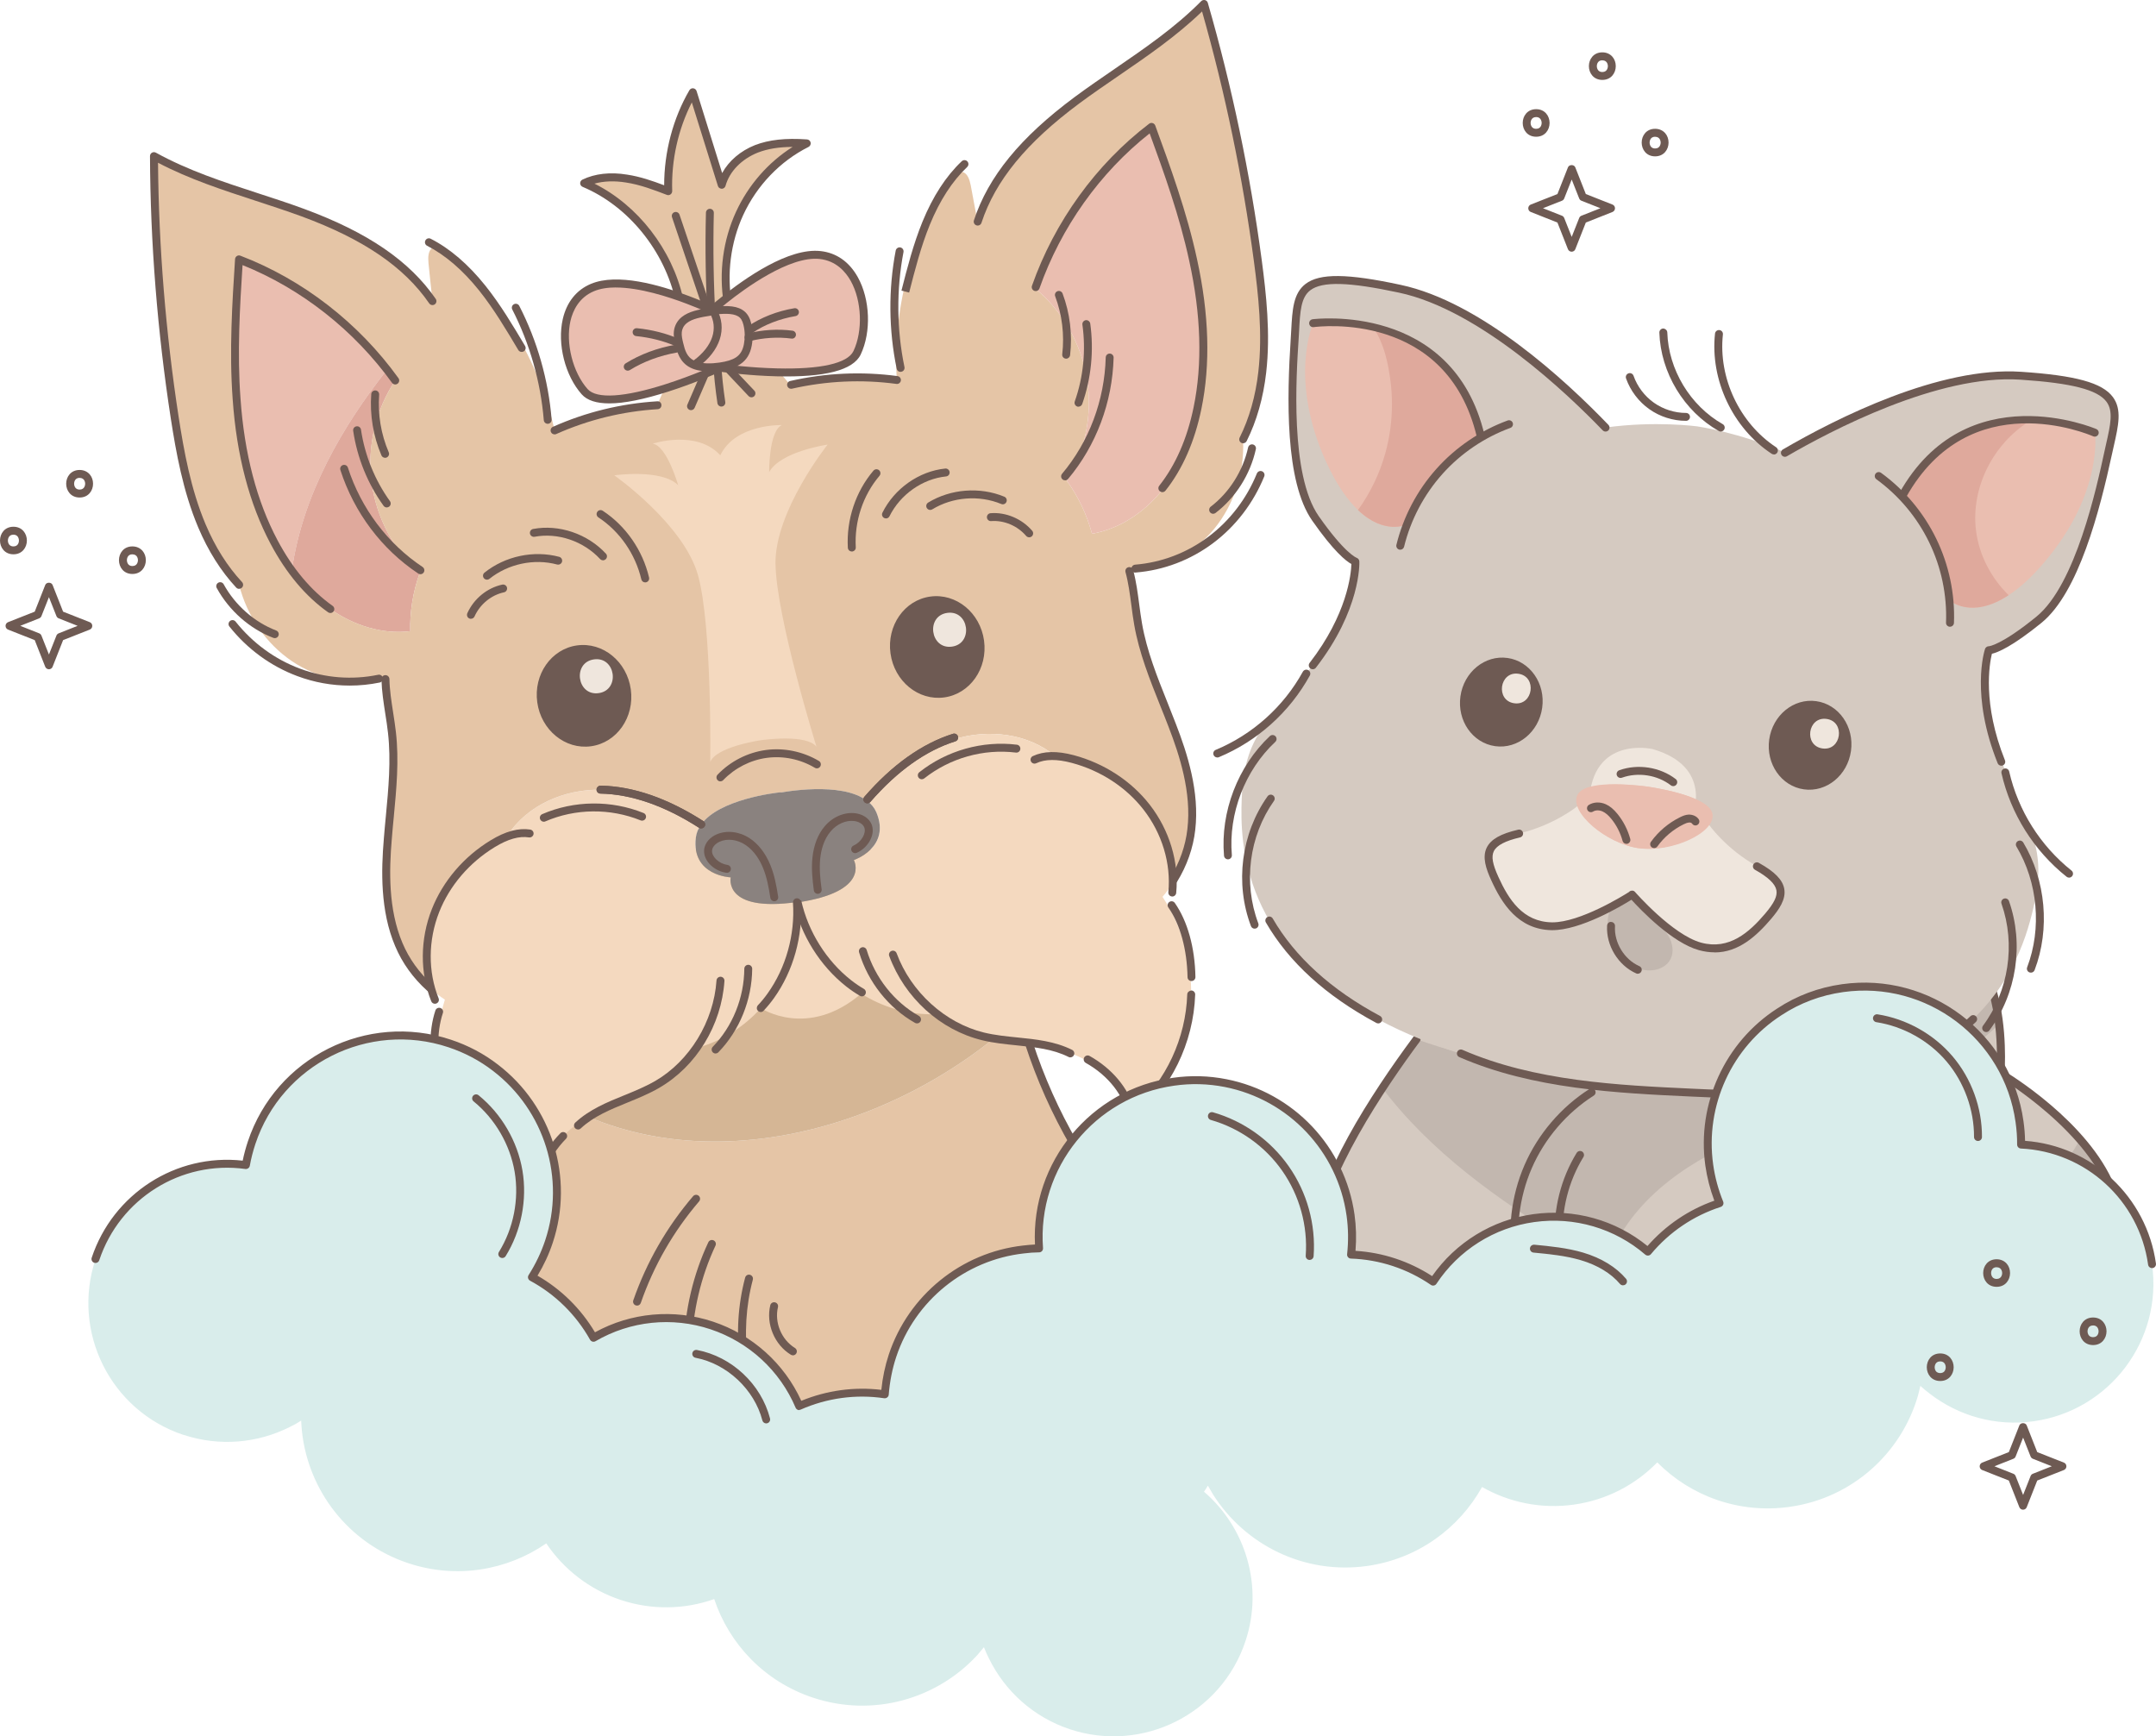
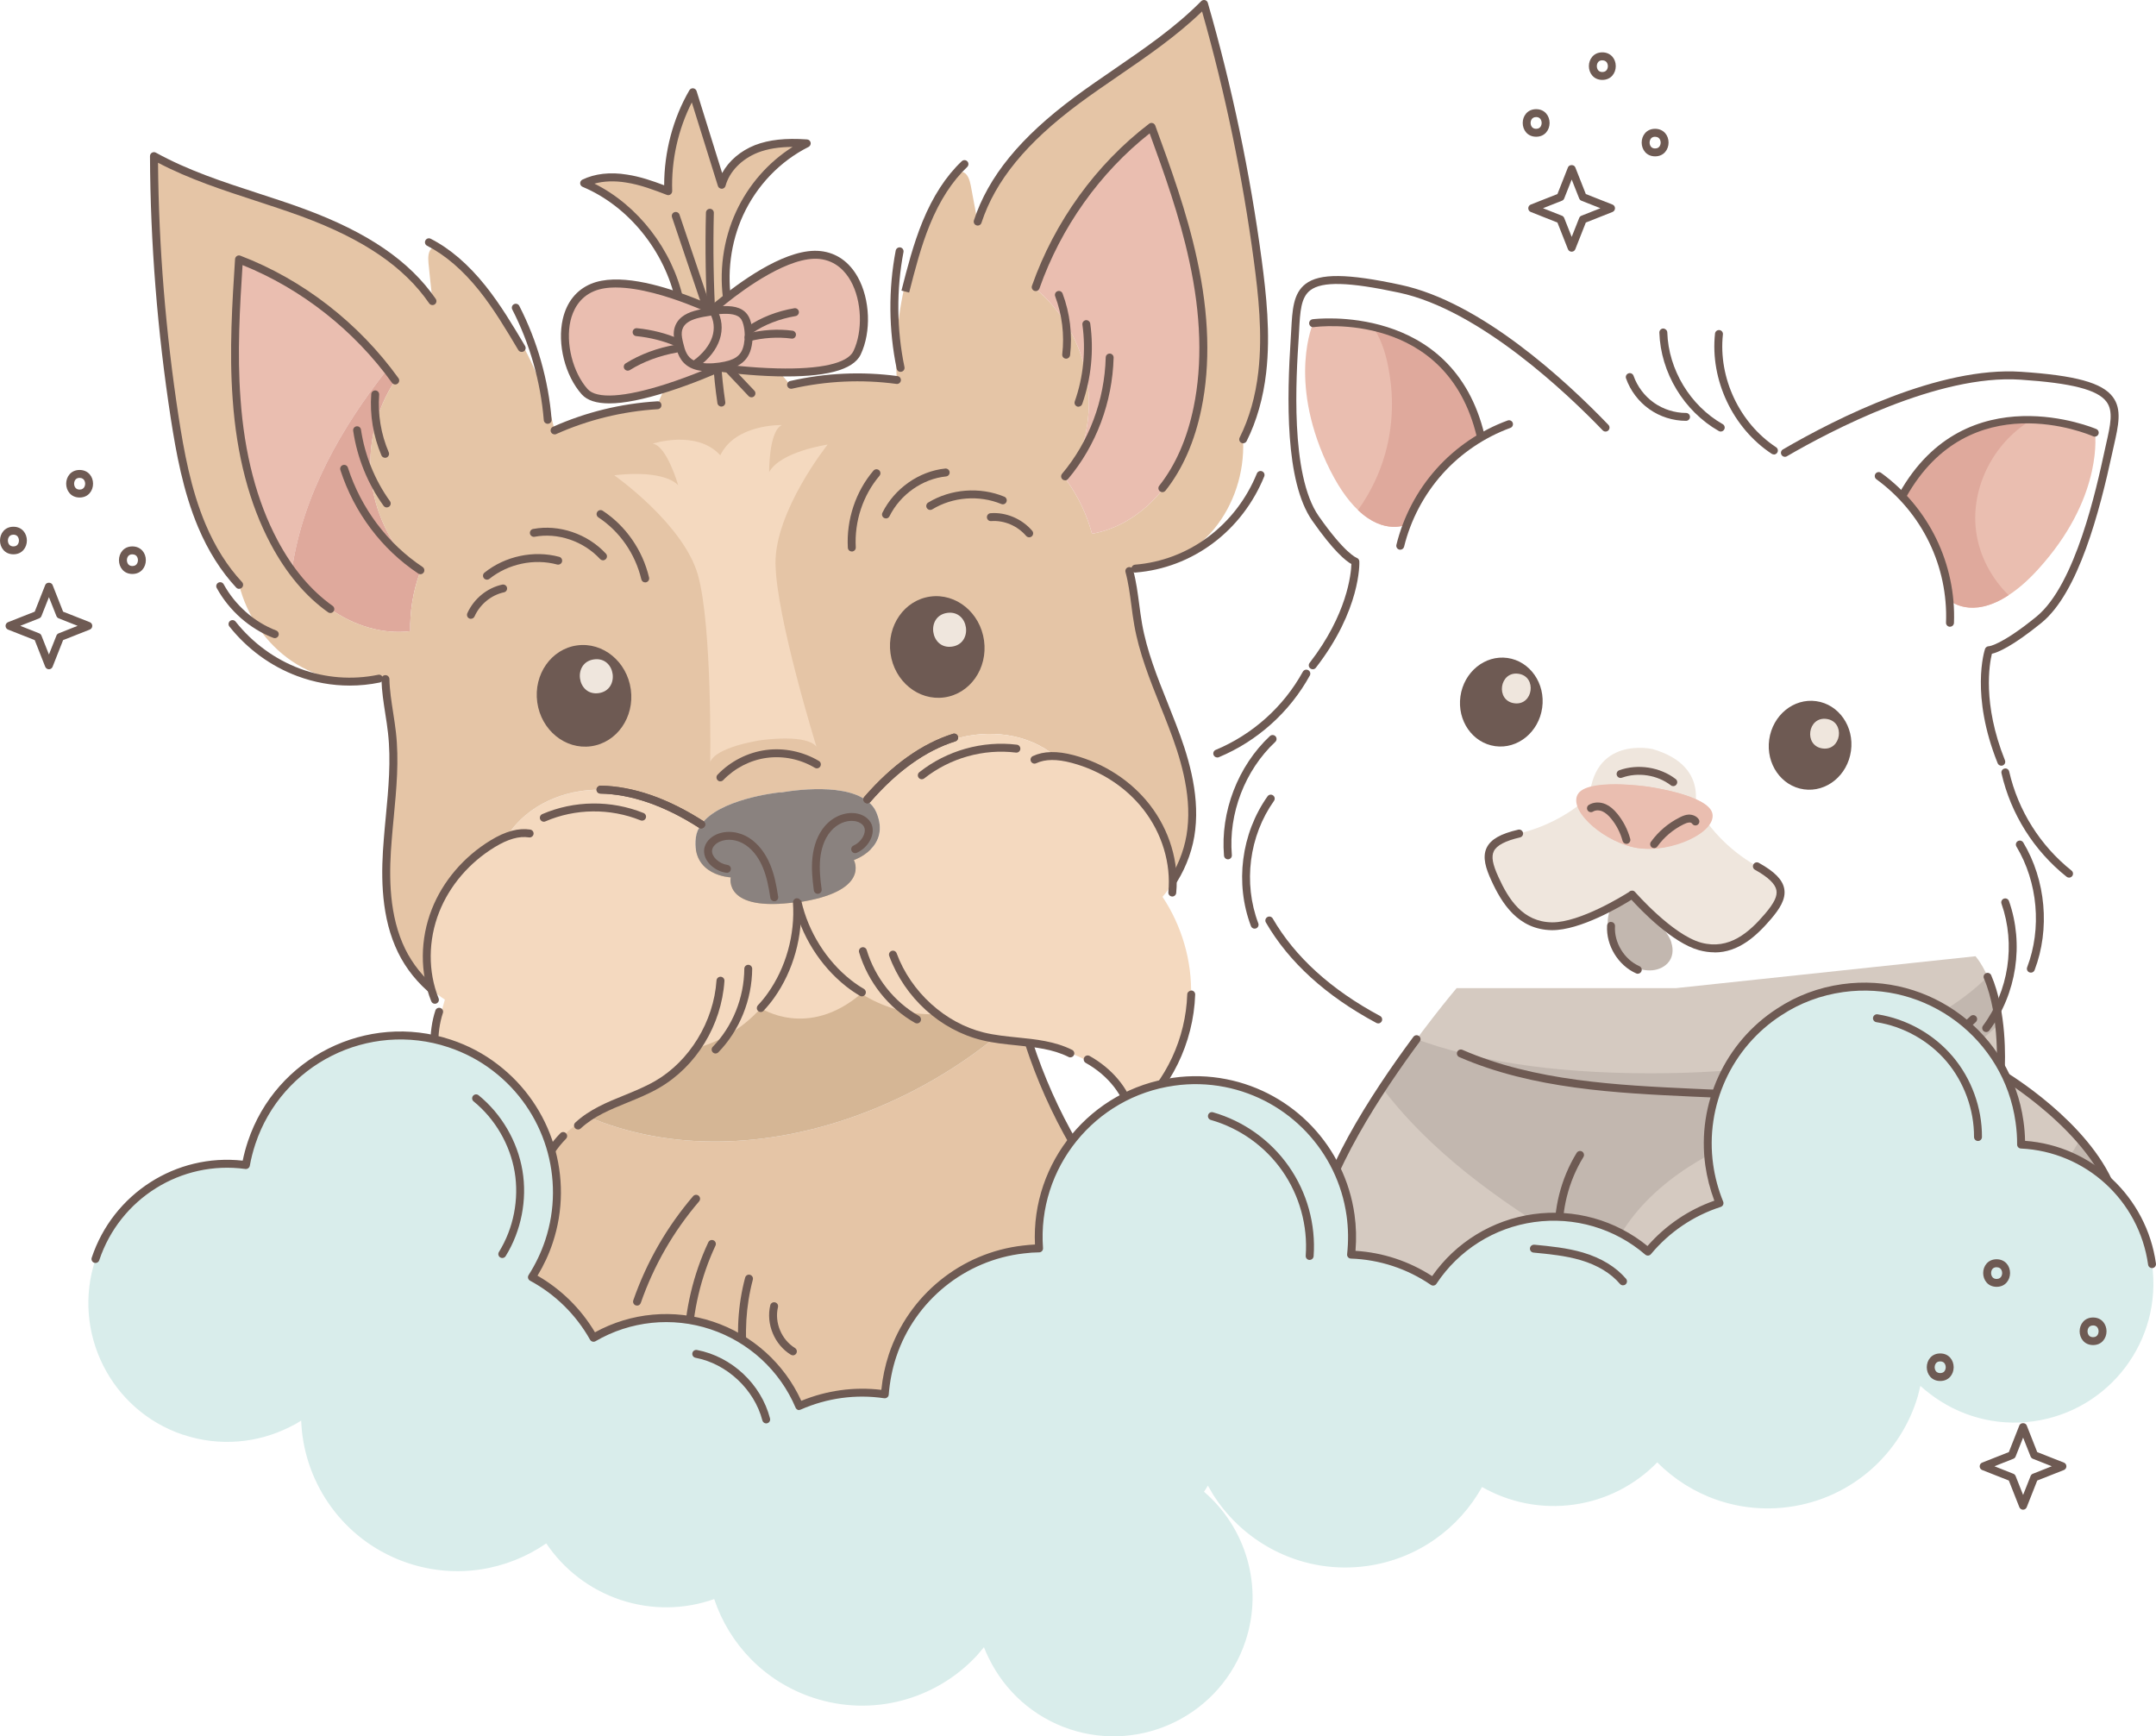
<svg xmlns="http://www.w3.org/2000/svg" id="uuid-9a313ff3-89af-4228-a628-52e4b2c41118" viewBox="0 0 442.75 356.57">
  <defs>
    <style>.uuid-83049753-895a-4985-bfe2-b1624186720c{fill:#8a827f;}.uuid-83049753-895a-4985-bfe2-b1624186720c,.uuid-0bcfc23b-7ef7-40b3-8b52-d061b182a9b7,.uuid-3daebce9-5584-4056-988b-4725e3f74ce6,.uuid-d8a7ec4d-d5be-4dfc-8d24-fde1617258b3,.uuid-2506eb14-77b1-4812-aabf-3395aa916349,.uuid-f0e72279-dc93-47ba-bcd9-ee7ec5ad37f7,.uuid-5afdb7a0-bc89-49e6-9d5a-a8c4d8f14880,.uuid-d73f6cae-eb63-4dc5-8795-45e43db3e92b,.uuid-15ac36b7-95f4-499c-8616-90417daff21d,.uuid-58d908ef-06b3-46dc-b3a8-1753fbce1638,.uuid-1e65f4fc-9502-44f7-bfa6-02fdabd93a95{stroke-width:0px;}.uuid-0bcfc23b-7ef7-40b3-8b52-d061b182a9b7{fill:#dfa99c;}.uuid-3daebce9-5584-4056-988b-4725e3f74ce6{fill:#c2b7af;}.uuid-d8a7ec4d-d5be-4dfc-8d24-fde1617258b3{fill:#6e5a53;}.uuid-2506eb14-77b1-4812-aabf-3395aa916349{fill:#d5b695;}.uuid-f0e72279-dc93-47ba-bcd9-ee7ec5ad37f7{fill:#e5c5a6;}.uuid-5afdb7a0-bc89-49e6-9d5a-a8c4d8f14880{fill:#f4d9bf;}.uuid-d73f6cae-eb63-4dc5-8795-45e43db3e92b{fill:#efe6dd;}.uuid-15ac36b7-95f4-499c-8616-90417daff21d{fill:#d5cac1;}.uuid-58d908ef-06b3-46dc-b3a8-1753fbce1638{fill:#eabeb0;}.uuid-1e65f4fc-9502-44f7-bfa6-02fdabd93a95{fill:#d9edeb;}</style>
  </defs>
  <g id="uuid-223cce49-1206-4308-b13d-8c0d8b14b1b2">
    <path class="uuid-15ac36b7-95f4-499c-8616-90417daff21d" d="M421.84,281.7h-147.36s-5.96-8.81-4.25-27.77c.76-8.87,7.13-20.52,13.64-30.46,7.49-11.41,15.26-20.55,15.26-20.55h45.05l61.51-6.55c2.97,3.61,4.28,9.11,4.83,13.95.64,5.47.28,10.09.28,10.09,0,0,9.27,5.44,16.36,13.58,3.15,3.64,5.87,7.8,7.16,12.26,4.1,14.47-12.48,35.45-12.48,35.45Z" />
    <path class="uuid-3daebce9-5584-4056-988b-4725e3f74ce6" d="M410.52,210.32c-4.65,4.53-10.4,8.14-16.33,10.83-11.81,5.32-24.74,7.83-36.7,12.88-11.99,5.02-23.55,13.46-27.56,25.81-14.44-8.41-28.81-17.34-40.25-29.52-2.05-2.17-3.98-4.47-5.81-6.85,2.42-3.67,4.83-7.1,7-10.06h.03c11.59,4.25,27.13,7,48.05,7,38.08,0,58.33-9.15,69.22-19.82,1.28,3.03,1.99,6.55,2.36,9.73Z" />
    <path class="uuid-3daebce9-5584-4056-988b-4725e3f74ce6" d="M421.84,281.7h-68.24c6.21-1.22,12.36-2.84,18.38-4.89,22.51-7.68,43.49-22.42,55.18-42.82,3.15,3.64,5.87,7.8,7.16,12.26,4.1,14.47-12.48,35.45-12.48,35.45Z" />
    <path class="uuid-d8a7ec4d-d5be-4dfc-8d24-fde1617258b3" d="M274.48,282.52c-.26,0-.52-.13-.67-.36-.25-.37-6.11-9.27-4.39-28.33,1.07-12.03,11.92-28.89,20.83-40.91.27-.36.78-.44,1.14-.17.36.27.44.78.17,1.14-7.2,9.7-19.43,27.82-20.52,40.08-1.66,18.42,4.06,27.19,4.12,27.28.25.37.15.88-.22,1.13-.14.09-.3.14-.45.14Z" />
    <path class="uuid-d8a7ec4d-d5be-4dfc-8d24-fde1617258b3" d="M421.84,282.52c-.18,0-.35-.06-.5-.17-.35-.28-.41-.79-.13-1.14.16-.21,16.27-20.83,12.34-34.72-3.99-13.95-22.96-25.25-23.15-25.37-.27-.16-.42-.45-.4-.76,0-.11.83-11.46-2.59-19.44-.18-.41.01-.89.43-1.07.41-.18.89.01,1.07.43,3.21,7.46,2.89,17.34,2.76,19.7,2.97,1.82,19.58,12.51,23.46,26.06,4.16,14.7-11.94,35.31-12.62,36.18-.16.2-.4.31-.64.31Z" />
    <path class="uuid-d8a7ec4d-d5be-4dfc-8d24-fde1617258b3" d="M400.48,244.98c-.14,0-.29-.04-.42-.12-.39-.23-.51-.73-.28-1.12,3.83-6.38,6.99-13.18,9.41-20.2.15-.42.6-.65,1.03-.5.42.15.65.61.5,1.03-2.45,7.14-5.67,14.03-9.55,20.51-.15.25-.42.4-.7.4Z" />
-     <path class="uuid-d8a7ec4d-d5be-4dfc-8d24-fde1617258b3" d="M311.54,260.35c-.38,0-.73-.27-.8-.67-1.26-6.82-.44-14.07,2.33-20.43,2.76-6.36,7.51-11.91,13.35-15.63.37-.24.88-.13,1.12.25.24.38.13.88-.25,1.12-5.58,3.55-10.1,8.85-12.73,14.91-2.64,6.06-3.43,12.98-2.22,19.48.08.44-.21.87-.65.95-.05,0-.1.01-.15.01Z" />
    <path class="uuid-d8a7ec4d-d5be-4dfc-8d24-fde1617258b3" d="M326.5,271.95c-.24,0-.48-.1-.64-.31-3.85-4.85-6.17-10.93-6.54-17.12-.37-6.18,1.22-12.49,4.46-17.77.24-.38.74-.5,1.12-.27.38.24.5.74.27,1.12-3.07,4.99-4.57,10.97-4.22,16.82.35,5.85,2.55,11.61,6.19,16.2.28.35.22.86-.13,1.14-.15.12-.33.18-.51.18Z" />
    <path class="uuid-d8a7ec4d-d5be-4dfc-8d24-fde1617258b3" d="M339.21,272.6c-.15,0-.3-.04-.44-.13-6.86-4.42-11.13-12.55-10.86-20.71.01-.45.33-.77.84-.79.45.01.8.39.79.84-.25,7.6,3.72,15.17,10.12,19.29.38.24.49.75.24,1.12-.15.24-.42.37-.68.37Z" />
-     <path class="uuid-15ac36b7-95f4-499c-8616-90417daff21d" d="M408.43,133.49s-2.96,9.04,2.6,22.91c5.56,13.87,9.58,17.43,6.48,30.31-1.5,6.31-4.92,17.53-16.6,26.18-12.26,9.06-33.58,15.32-71.29,10.04-20.72-2.9-35.73-7.77-46.62-13.59h-.03c-27.72-14.9-28.37-35.84-27.97-45.36.55-13.23,5.39-15.55,14.57-27.36,9.16-11.81,8.76-21.32,8.76-21.32,0,0-2.39-.55-8.21-8.87-5.79-8.31-4.89-27.09-4.25-36.97.61-9.89-.39-14.88,21.59-10.17,16.59,3.52,34.45,20.41,42.25,28.51,10.17-1.42,18.84-.24,18.84-.24,0,0,8.66,1.24,18.03,5.36,9.72-5.65,31.56-16.96,48.44-15.8,22.46,1.5,20.1,6.02,18,15.7-2.13,9.68-6.38,27.98-14.26,34.39-7.87,6.4-10.33,6.28-10.33,6.28Z" />
    <path class="uuid-3daebce9-5584-4056-988b-4725e3f74ce6" d="M343.24,193.56c-.45-1.44-1.5-2.63-2.42-3.79-1.01-1.27-2.01-2.55-3.02-3.81-.96-1.2-2.18-2.31-3.85-2.1-1.41.18-2.44,1.27-3.07,2.48-1.08,2.09-.88,4.86.04,7.04.02.06.05.12.07.18.08.17.12.36.2.52.06.11.13.22.2.33.16.34.28.7.48,1.02,1.49,2.32,4.24,3.9,7.01,3.85,1.32-.02,2.63-.49,3.56-1.45,1.12-1.16,1.25-2.79.78-4.26Z" />
    <path class="uuid-d73f6cae-eb63-4dc5-8795-45e43db3e92b" d="M339.28,153.81s-12.44-2.82-12.93,10.93l21.13,2.95s4.57-10.24-8.2-13.89Z" />
    <path class="uuid-58d908ef-06b3-46dc-b3a8-1753fbce1638" d="M304.05,89.49c-12.56,6.98-15.15,18.2-15.15,18.2,0,0-4.55,2.3-10.03-2.95-2.1-1.99-4.32-5.08-6.5-9.8-7.83-17.12-2.71-28.57-2.71-28.57,0,0,4.05-1.38,12.56,1.17,2.02.59,4.28,1.43,6.81,2.56,13.11,5.82,15.02,19.39,15.02,19.39Z" />
    <path class="uuid-d8a7ec4d-d5be-4dfc-8d24-fde1617258b3" d="M316.7,145.35c-.7,5-5.03,8.53-9.66,7.88-4.64-.65-7.83-5.23-7.13-10.23s5.03-8.53,9.66-7.88,7.83,5.23,7.13,10.23Z" />
    <path class="uuid-58d908ef-06b3-46dc-b3a8-1753fbce1638" d="M419.74,115.55c-2.66,3.15-5.09,5.28-7.26,6.67-7.75,5.09-12.13,1.05-12.13,1.05,0,0,.62-11.49-9.54-21.66,0,0,5.52-12.54,19.76-14.53,2.27-.33,4.3-.51,6.13-.56,9.69-.37,13.52,2.29,13.52,2.29,0,0,1.78,12.42-10.47,26.73Z" />
    <path class="uuid-d73f6cae-eb63-4dc5-8795-45e43db3e92b" d="M340.82,168.21l10.02,1.01s3.51,5.07,9.95,8.65c6.44,3.58,5.71,6.24,2.29,10.26s-7.76,7.89-13.96,6.2-14.01-10.69-14.01-10.69l-.02.12s-9.98,6.51-16.4,6.43-9.53-4.98-11.72-9.8-2.16-7.56,5.01-9.24c7.17-1.68,11.94-5.59,11.94-5.59l9.91,1.78" />
    <path class="uuid-58d908ef-06b3-46dc-b3a8-1753fbce1638" d="M336.44,174.15c6.59.92,15.69-3.17,15.01-7.06-.67-3.89-13.25-5.57-13.25-5.57,0,0-12.55-1.83-14.27,1.73-1.71,3.55,5.91,9.98,12.5,10.91Z" />
    <path class="uuid-d8a7ec4d-d5be-4dfc-8d24-fde1617258b3" d="M363.32,151.87c-.7,5,2.49,9.58,7.13,10.23s8.96-2.88,9.66-7.88c.7-5-2.49-9.58-7.13-10.23s-8.96,2.88-9.66,7.88Z" />
    <path class="uuid-58d908ef-06b3-46dc-b3a8-1753fbce1638" d="M336.65,174.21c-6.59-.92-14.21-7.35-12.5-10.91,1.71-3.55,14.27-1.73,14.27-1.73,0,0,12.57,1.69,13.25,5.57.67,3.89-8.42,7.98-15.01,7.06Z" />
    <path class="uuid-d8a7ec4d-d5be-4dfc-8d24-fde1617258b3" d="M352.07,195.57c-1,0-2.05-.14-3.16-.44-5.51-1.51-11.99-8.28-13.88-10.36-2.16,1.35-10.49,6.29-16.34,6.25-6.96-.11-10.31-5.54-12.46-10.27-1.05-2.3-1.89-4.7-.92-6.68.84-1.71,2.84-2.85,6.47-3.69.44-.1.87.17.98.61.1.44-.17.87-.61.98-3.03.7-4.79,1.63-5.38,2.83-.54,1.11-.27,2.64.94,5.29,2.07,4.56,4.99,9.23,11,9.32h.09c5.68,0,14.48-5.44,15.71-6.22.1-.12.23-.21.37-.25.31-.09.64-.05.85.19.08.09,7.7,8.83,13.61,10.45,5.77,1.56,9.88-2.13,13.13-5.94,1.88-2.22,2.55-3.62,2.33-4.82-.24-1.31-1.68-2.69-4.41-4.21-.39-.22-.53-.71-.31-1.11.22-.39.71-.53,1.11-.31,3.27,1.82,4.88,3.47,5.22,5.34.39,2.15-1.06,4.23-2.69,6.16-2.99,3.5-6.65,6.9-11.63,6.9Z" />
    <path class="uuid-d8a7ec4d-d5be-4dfc-8d24-fde1617258b3" d="M336.34,199.97c-.11,0-.22-.02-.33-.07-3.71-1.64-6.22-5.76-5.98-9.81.03-.45.38-.83.86-.76.45.03.79.41.76.86-.2,3.39,1.9,6.85,5.01,8.22.41.18.6.66.41,1.07-.13.3-.43.48-.74.48Z" />
    <path class="uuid-d8a7ec4d-d5be-4dfc-8d24-fde1617258b3" d="M357.25,225.5c-3.3,0-6.59-.15-9.83-.31-15.29-.71-32.62-1.52-47.75-8.11-.41-.18-.6-.66-.42-1.07.18-.41.66-.6,1.07-.42,14.85,6.47,32.03,7.27,47.18,7.98,8.3.39,16.89.79,25.01-1.45.44-.11.88.14,1,.57.12.43-.14.88-.57,1-5.15,1.41-10.42,1.81-15.68,1.81Z" />
    <path class="uuid-d8a7ec4d-d5be-4dfc-8d24-fde1617258b3" d="M334,173.29c-.36,0-.69-.24-.79-.6-.44-1.63-1.23-3.19-2.29-4.5-.64-.79-1.22-1.28-1.84-1.56-.68-.3-1.43-.28-1.93.03-.38.24-.88.13-1.12-.24-.24-.38-.13-.88.24-1.12.96-.61,2.29-.67,3.47-.15.86.38,1.63,1.02,2.44,2.02,1.2,1.49,2.1,3.25,2.6,5.1.12.43-.14.88-.58,1-.07.02-.14.03-.21.03Z" />
    <path class="uuid-d8a7ec4d-d5be-4dfc-8d24-fde1617258b3" d="M339.7,174.17c-.17,0-.33-.05-.48-.15-.37-.26-.45-.77-.19-1.14,1.54-2.14,3.62-3.89,5.99-5.06.53-.26,1.11-.51,1.78-.54.84,0,1.64.34,2.05.98.24.38.13.88-.24,1.12-.37.25-.88.14-1.12-.24-.1-.15-.36-.27-.62-.23-.36.02-.76.19-1.13.37-2.14,1.05-4,2.62-5.39,4.55-.16.22-.41.34-.66.34Z" />
    <path class="uuid-d8a7ec4d-d5be-4dfc-8d24-fde1617258b3" d="M343.61,161.44c-.17,0-.35-.05-.49-.17-2.8-2.14-6.74-2.75-10.05-1.56-.42.15-.89-.07-1.04-.49-.15-.42.07-.89.49-1.04,3.81-1.37,8.37-.67,11.59,1.8.36.27.43.78.15,1.14-.16.21-.4.32-.65.32Z" />
    <path class="uuid-d73f6cae-eb63-4dc5-8795-45e43db3e92b" d="M311.81,138.36c-3.9-.55-4.75,5.51-.85,6.06,3.9.55,4.75-5.51.85-6.06Z" />
    <path class="uuid-d73f6cae-eb63-4dc5-8795-45e43db3e92b" d="M375.11,147.64c-3.9-.55-4.75,5.51-.85,6.06,3.9.55,4.75-5.51.85-6.06Z" />
    <path class="uuid-d8a7ec4d-d5be-4dfc-8d24-fde1617258b3" d="M283.01,210.16c-.13,0-.26-.03-.38-.1-10.32-5.53-17.95-12.47-22.67-20.62-.23-.39-.09-.89.3-1.11.38-.23.88-.1,1.11.3,4.57,7.89,11.99,14.62,22.04,20.01.4.21.54.71.33,1.1-.15.27-.43.43-.72.43Z" />
    <path class="uuid-d8a7ec4d-d5be-4dfc-8d24-fde1617258b3" d="M269.58,137.44c-.17,0-.35-.06-.5-.17-.35-.28-.42-.79-.14-1.14,7.71-9.95,8.51-18.24,8.58-20.3-1.12-.62-3.64-2.6-8.06-8.93-5.6-8.04-5.19-25.25-4.39-37.49l.09-1.55c.23-4.25.41-7.61,2.94-9.55,2.9-2.22,8.57-2.17,19.54.19,16.41,3.49,33.78,19.51,42.66,28.75.31.32.3.84-.02,1.15-.32.31-.84.3-1.15-.02-7.05-7.33-25.24-24.76-41.83-28.28-10.32-2.21-15.77-2.36-18.22-.49-1.93,1.47-2.09,4.35-2.3,8.34l-.09,1.57c-.5,7.65-1.81,27.95,4.11,36.46,5.39,7.7,7.74,8.54,7.76,8.55.32.11.58.41.59.75.02.4.31,9.94-8.93,21.85-.16.21-.4.31-.64.31Z" />
    <path class="uuid-d8a7ec4d-d5be-4dfc-8d24-fde1617258b3" d="M378.13,223.49c-.37,0-.71-.26-.79-.64-.1-.44.18-.87.62-.97,11.14-2.42,20.12-6.86,26.68-13.19.32-.31.84-.31,1.15.02.31.32.3.84-.02,1.15-6.78,6.55-16.02,11.13-27.46,13.61-.06.01-.12.02-.17.02Z" />
    <path class="uuid-d8a7ec4d-d5be-4dfc-8d24-fde1617258b3" d="M410.98,157.24c-.32,0-.63-.19-.75-.51-5.61-13.99-2.72-23.08-2.59-23.46.11-.35.5-.59.81-.56-.01,0,2.48-.16,9.77-6.1,8.02-6.56,12.33-26.44,13.95-33.93l.34-1.53c.88-3.89,1.52-6.71.07-8.65-1.84-2.47-7.12-3.83-17.65-4.53-16.92-1.16-39.19,10.61-47.98,15.73-.39.22-.89.09-1.11-.3-.23-.39-.09-.88.3-1.11,11.08-6.45,32.17-17.07,48.91-15.94,11.2.75,16.66,2.25,18.84,5.18,1.9,2.55,1.15,5.83.21,9.99l-.34,1.52c-2.59,11.99-6.92,28.65-14.51,34.85-5.98,4.86-8.95,6.08-10.2,6.37-.49,2-1.99,10.23,2.68,21.87.17.42-.03.89-.45,1.06-.1.04-.2.06-.3.06Z" />
    <path class="uuid-0bcfc23b-7ef7-40b3-8b52-d061b182a9b7" d="M412.48,122.23c-7.75,5.09-12.13,1.05-12.13,1.05,0,0,.62-11.49-9.54-21.66,0,0,5.52-12.54,19.76-14.53,2.27-.33,4.3-.51,6.13-.56-7.35,4.65-11.95,13.49-10.93,22.28.61,5.15,3.1,9.85,6.71,13.41Z" />
    <path class="uuid-0bcfc23b-7ef7-40b3-8b52-d061b182a9b7" d="M304.05,89.49c-12.56,6.98-15.15,18.2-15.15,18.2,0,0-4.55,2.3-10.03-2.95,2.53-3.51,4.44-7.44,5.61-11.66,1.49-5.35,1.76-11.03.82-16.5-.49-3.1-1.37-6.34-3.09-9.05,2.02.59,4.28,1.43,6.81,2.56,13.11,5.82,15.02,19.39,15.02,19.39Z" />
    <path class="uuid-d8a7ec4d-d5be-4dfc-8d24-fde1617258b3" d="M304.06,90.31c-.37,0-.7-.25-.79-.62-6.17-25.9-32.39-22.66-33.5-22.51-.46.06-.85-.25-.92-.7-.06-.44.25-.85.7-.92.29-.04,28.79-3.6,35.3,23.74.1.44-.17.88-.6.98-.06.02-.13.02-.19.02Z" />
    <path class="uuid-d8a7ec4d-d5be-4dfc-8d24-fde1617258b3" d="M287.55,112.89c-.06,0-.13,0-.19-.02-.44-.11-.7-.55-.6-.98,1.42-5.78,4.26-11.19,8.23-15.62,3.97-4.44,9.03-7.87,14.62-9.92.42-.15.89.06,1.04.48.15.42-.06.89-.48,1.04-5.34,1.96-10.17,5.23-13.96,9.47-3.79,4.24-6.51,9.4-7.87,14.93-.09.37-.42.62-.79.62Z" />
    <path class="uuid-d8a7ec4d-d5be-4dfc-8d24-fde1617258b3" d="M390.75,102.47c-.13,0-.27-.03-.4-.1-.39-.22-.53-.71-.31-1.11,13.76-24.5,40.19-13.27,40.46-13.15.41.18.6.66.42,1.07-.18.41-.67.6-1.07.42-1.03-.45-25.35-10.75-38.39,12.46-.15.27-.42.41-.71.41Z" />
    <path class="uuid-d8a7ec4d-d5be-4dfc-8d24-fde1617258b3" d="M400.44,128.71h-.03c-.45-.02-.8-.4-.78-.84.22-5.69-.98-11.4-3.47-16.51-2.48-5.12-6.23-9.59-10.83-12.94-.36-.26-.44-.77-.18-1.14.27-.37.77-.44,1.14-.18,4.82,3.5,8.74,8.19,11.34,13.54,2.6,5.36,3.86,11.33,3.63,17.28-.02.44-.38.78-.81.78Z" />
    <path class="uuid-d8a7ec4d-d5be-4dfc-8d24-fde1617258b3" d="M249.97,155.55c-.32,0-.62-.19-.75-.5-.17-.41.02-.89.44-1.06,7.58-3.16,13.93-8.86,17.89-16.05.22-.39.72-.54,1.11-.32.39.22.54.71.32,1.11-4.14,7.51-10.77,13.47-18.69,16.77-.1.04-.21.06-.31.06Z" />
    <path class="uuid-d8a7ec4d-d5be-4dfc-8d24-fde1617258b3" d="M252.17,176.47c-.42,0-.77-.32-.81-.74-.77-8.99,2.84-18.4,9.42-24.57.33-.3.84-.29,1.15.04.31.33.29.84-.04,1.15-6.23,5.83-9.65,14.73-8.92,23.24.04.45-.29.84-.74.88-.02,0-.05,0-.07,0Z" />
    <path class="uuid-d8a7ec4d-d5be-4dfc-8d24-fde1617258b3" d="M257.65,190.71c-.33,0-.64-.2-.76-.53-3.32-8.78-2.01-18.99,3.41-26.65.26-.37.77-.45,1.13-.19.37.26.45.77.19,1.13-5.11,7.22-6.35,16.86-3.22,25.14.16.42-.05.89-.47,1.05-.1.03-.19.05-.29.05Z" />
    <path class="uuid-d8a7ec4d-d5be-4dfc-8d24-fde1617258b3" d="M424.9,180.23c-.18,0-.36-.06-.51-.18-6.71-5.34-11.46-12.89-13.37-21.25-.1-.44.17-.87.61-.97.44-.11.87.17.97.61,1.83,8,6.38,15.22,12.8,20.34.35.28.41.79.13,1.14-.16.2-.4.31-.64.31Z" />
    <path class="uuid-d8a7ec4d-d5be-4dfc-8d24-fde1617258b3" d="M417.05,199.74c-.1,0-.19-.02-.29-.05-.42-.16-.63-.63-.47-1.05,3.04-7.98,2.19-17.47-2.2-24.79-.23-.39-.11-.88.28-1.12.39-.23.88-.1,1.12.28,4.64,7.73,5.54,17.78,2.33,26.21-.12.32-.43.52-.76.52Z" />
    <path class="uuid-d8a7ec4d-d5be-4dfc-8d24-fde1617258b3" d="M407.87,211.94c-.17,0-.34-.05-.48-.16-.36-.27-.44-.78-.17-1.14,5.28-7.1,6.74-16.71,3.8-25.06-.15-.42.07-.89.5-1.04.43-.15.89.08,1.04.5,3.11,8.85,1.57,19.03-4.03,26.57-.16.22-.41.33-.65.33Z" />
    <path class="uuid-d8a7ec4d-d5be-4dfc-8d24-fde1617258b3" d="M364.28,93.32c-.15,0-.31-.04-.45-.13-8-5.26-12.67-15.18-11.64-24.69.05-.45.46-.76.9-.72.45.05.77.45.72.9-.97,8.92,3.42,18.23,10.92,23.16.38.25.48.75.23,1.13-.16.24-.42.37-.68.37Z" />
    <path class="uuid-d8a7ec4d-d5be-4dfc-8d24-fde1617258b3" d="M353.36,88.62c-.14,0-.27-.03-.4-.11-7.15-4.06-11.94-11.99-12.2-20.21-.01-.45.34-.82.79-.84.41.02.82.34.84.79.24,7.67,4.71,15.06,11.38,18.85.39.22.53.72.3,1.11-.15.26-.42.41-.71.41Z" />
    <path class="uuid-d8a7ec4d-d5be-4dfc-8d24-fde1617258b3" d="M346.23,86.42h0c-2.68,0-5.36-.85-7.54-2.4-2.18-1.54-3.88-3.78-4.77-6.31-.15-.42.07-.89.5-1.04.42-.15.89.07,1.04.5.78,2.21,2.26,4.17,4.18,5.53,1.91,1.35,4.25,2.1,6.6,2.1.45,0,.81.37.81.81s-.36.81-.81.81Z" />
    <path class="uuid-f0e72279-dc93-47ba-bcd9-ee7ec5ad37f7" d="M234.27,255.34c-6.15-10.06-13.56-19.37-18.84-29.89-2.68-5.29-4.71-10.89-6.21-16.62-27.6,25.67-73.49,36.65-103.95,10.97-.78,1.91-1.61,3.81-2.55,5.65-5.28,10.52-12.7,19.83-18.84,29.89-6.15,10.06-11.14,21.36-10.74,33.15h171.87c.4-11.8-4.59-23.09-10.74-33.15Z" />
    <path class="uuid-2506eb14-77b1-4812-aabf-3395aa916349" d="M209.22,208.83c-.3-1.16-.61-2.32-.87-3.49-2.2-10.12-2.64-20.64-1.09-30.88h-96.38c1.83,12.07.9,24.52-2.45,36.25-.89,3.08-1.95,6.11-3.16,9.09,30.46,25.68,76.35,14.7,103.95-10.97Z" />
    <path class="uuid-d8a7ec4d-d5be-4dfc-8d24-fde1617258b3" d="M73.88,283.14s-.07,0-.1,0c-.45-.06-.76-.46-.71-.91,1.48-11.91,7.38-22.76,11.69-29.89,2.16-3.57,4.47-7.11,6.72-10.53,3.5-5.34,7.11-10.87,10.17-16.58,5.89-11.01,8.6-20.84,8.29-30.08-.01-.45.34-.82.79-.84.5-.01.82.34.84.79.32,9.53-2.46,19.63-8.49,30.9-3.09,5.77-6.73,11.33-10.24,16.7-2.23,3.41-4.54,6.94-6.69,10.49-4.23,7-10.03,17.65-11.47,29.25-.05.41-.4.71-.81.71Z" />
    <path class="uuid-d8a7ec4d-d5be-4dfc-8d24-fde1617258b3" d="M240.95,270.3c-.34,0-.66-.22-.77-.56-2.69-8.18-7.74-15.48-12.61-22.54-2.09-3.02-4.25-6.15-6.21-9.32-8.04-13.01-13.33-27.91-15.29-43.09-.06-.44.26-.85.7-.91.43-.06.85.26.91.7,1.93,14.95,7.13,29.63,15.06,42.44,1.94,3.13,4.09,6.25,6.16,9.25,4.94,7.15,10.05,14.55,12.81,22.95.14.43-.09.89-.52,1.03-.08.03-.17.04-.25.04Z" />
    <path class="uuid-d8a7ec4d-d5be-4dfc-8d24-fde1617258b3" d="M130.82,268.11c-.09,0-.18-.01-.27-.04-.42-.15-.65-.61-.5-1.04,2.74-7.86,6.87-15.05,12.28-21.38.29-.34.81-.38,1.15-.09.34.29.38.81.09,1.15-5.28,6.17-9.31,13.19-11.98,20.86-.12.34-.43.55-.77.55Z" />
    <path class="uuid-d8a7ec4d-d5be-4dfc-8d24-fde1617258b3" d="M141.26,277.17h-.02c-.45-.01-.8-.38-.79-.83.18-7.29,1.91-14.63,5.01-21.23.19-.41.68-.58,1.08-.39.41.19.58.68.39,1.08-3,6.4-4.68,13.52-4.86,20.58-.01.44-.37.79-.81.79Z" />
    <path class="uuid-d8a7ec4d-d5be-4dfc-8d24-fde1617258b3" d="M152.78,280.42c-.4,0-.75-.29-.8-.7-.81-5.75-.45-11.75,1.04-17.35.12-.43.54-.7,1-.58.43.12.69.56.58,1-1.43,5.39-1.78,11.17-1,16.71.06.44-.25.86-.69.92-.04,0-.08,0-.11,0Z" />
    <path class="uuid-d8a7ec4d-d5be-4dfc-8d24-fde1617258b3" d="M162.82,278.32c-.15,0-.29-.04-.42-.12-3.36-2.05-5.13-6.32-4.22-10.15.1-.44.55-.71.98-.6.44.1.71.54.6.98-.75,3.16.72,6.69,3.49,8.39.38.24.5.74.27,1.12-.15.25-.42.39-.69.39Z" />
    <path class="uuid-5afdb7a0-bc89-49e6-9d5a-a8c4d8f14880" d="M163.66,185.24v.09c.48,6.8-1.48,13.73-5.34,19.15-.65.91-1.34,1.76-2.08,2.53v.03c-3.38,3.75-7.71,6.53-12.44,7.97-.49.57-1.01,1.15-1.57,1.67-3.82,3.62-8.64,5.95-13.35,8.19-4.71,2.28-9.52,4.66-13.23,8.43-3.49,3.58-5.96,8.63-5.41,13.7-8.69-3.61-15.71-11.32-18.75-20.51-2.25-6.83-2.25-14.38-.13-21.21-1.1-.72-2.15-1.51-3.09-2.41-1.29-6.21-.56-12.87,2.25-18.51,2.87-5.84,7.87-10.48,13.77-12.86,4.05-6.23,11.7-9.43,19.04-9.32,7.34.14,14.41,3.13,20.68,7.15-.61.81-.99,1.71-1.11,2.73-.93,7.82,7.17,8.13,7.17,8.13,0,0-1.61,7.23,13.6,5.07Z" />
    <path class="uuid-58d908ef-06b3-46dc-b3a8-1753fbce1638" d="M79.47,75.93c-7.95-10.18-18.54-18.13-30.38-22.66-.62,9.53-1.2,19.11-.49,28.64.71,10.18,2.91,20.4,7.7,29.41,1.06,2,2.31,3.9,3.65,5.73,2.21-15.44,10.28-29.37,19.53-41.12Z" />
    <path class="uuid-0bcfc23b-7ef7-40b3-8b52-d061b182a9b7" d="M79.47,75.93c-9.25,11.74-17.32,25.67-19.53,41.12,2.25,3.07,4.85,5.86,7.92,8.04,4.79,3.36,10.67,5.24,16.39,4.54-.1-4.03.56-8.08,1.91-11.85-5.29-4.73-8.89-11.52-9.83-18.69-.99-7.32.8-14.95,4.85-20.96-.54-.76-1.14-1.47-1.71-2.2Z" />
    <path class="uuid-f0e72279-dc93-47ba-bcd9-ee7ec5ad37f7" d="M247.27,1.14c-7.74,7.82-17.35,13.28-26.12,19.78-8.69,6.46-16.91,14.44-20.36,24.88-.49-2.59-.95-5.16-1.44-7.73-.23-1.16-.67-2.54-1.75-2.76-1.02-.17-1.85.77-2.42,1.63-8.05,11.95-11.97,26.81-10.99,41.41-7.25-.96-14.62-.63-21.74,1-.87-1.25-1.88-2.36-2.96-3.37-6.25-.7-11.92-2.36-11.92-2.36v-.03c-.78.49-5.35,3.31-10.66,5.55-.75,1.27-1.4,2.62-1.89,4.07-7.29.45-14.48,2.21-21.14,5.17-3.14-14.29-11.12-27.44-22.18-36.64-.82-.67-1.88-1.33-2.81-.88-.98.52-1.01,1.96-.9,3.14.25,2.6.54,5.22.83,7.85-6.25-9.07-16.42-14.41-26.58-18.16-10.25-3.76-20.98-6.3-30.61-11.62.09,17.99,1.53,35.97,4.26,53.73,1.18,7.58,2.6,15.15,5.57,22.18,1.87,4.43,4.41,8.65,7.65,12.13,1.57,6.33,5.5,12.03,10.78,15.63,5.61,3.8,12.72,5.2,19.23,3.73h.03c.07,3.59.94,7.36,1.34,10.97.84,7.28-.28,14.62-.86,21.92-.61,7.27-.6,14.89,2.27,21.63,1.42,3.4,3.63,6.41,6.37,8.87-1.29-6.21-.56-12.87,2.25-18.51,2.87-5.84,7.87-10.48,13.77-12.86,4.05-6.23,11.7-9.43,19.04-9.32,7.34.14,14.41,3.13,20.68,7.15,3.63-5.13,15.07-6.5,16.38-6.62v.06s12.5-2.42,17.71,1.75c4.88-5.66,10.82-10.49,17.83-12.69,7.01-2.17,15.2-1.25,20.85,3.52,6.34.69,12.47,3.72,16.87,8.52,4.28,4.62,6.89,10.83,7.35,17.16,1.96-3.14,3.23-6.64,3.67-10.34.82-7.27-1.31-14.58-3.92-21.39-2.64-6.83-5.78-13.56-7.03-20.78-.64-3.58-.86-7.43-1.81-10.9h.03c6.66-.43,13.08-3.77,17.4-9,4.05-4.94,6.21-11.52,5.94-18.04,2.13-4.26,3.38-9.02,3.92-13.8.87-7.59.1-15.25-.91-22.86-2.38-17.81-6.07-35.47-11.03-52.76ZM86.16,117.77c-1.36,3.77-2.01,7.82-1.91,11.85-5.72.7-11.6-1.19-16.39-4.54-4.9-3.47-8.72-8.4-11.57-13.76-4.79-9-6.99-19.22-7.7-29.41-.71-9.53-.13-19.11.49-28.64,12.7,4.85,23.99,13.61,32.09,24.86-4.05,6.01-5.85,13.64-4.85,20.96.94,7.17,4.54,13.96,9.83,18.69ZM245.91,84.13c-1.22,5.95-3.49,11.76-7.22,16.47-3.62,4.57-8.76,8.03-14.44,9.01-1.05-3.93-2.81-7.62-5.15-10.86,3.72-6.02,5.26-13.55,4.17-20.7-1.14-7.3-5.01-14.11-10.59-18.73,4.6-13.08,12.97-24.66,23.78-32.9,3.31,8.96,6.54,18,8.55,27.34,2.19,9.97,2.96,20.4.9,30.38Z" />
    <path class="uuid-58d908ef-06b3-46dc-b3a8-1753fbce1638" d="M245.91,84.13c-1.22,5.95-3.49,11.76-7.22,16.47-3.62,4.57-8.76,8.03-14.44,9.01-1.05-3.93-2.81-7.62-5.15-10.86,3.72-6.02,5.26-13.55,4.17-20.7-1.14-7.3-5.01-14.11-10.59-18.73,4.6-13.08,12.97-24.66,23.78-32.9,3.31,8.96,6.54,18,8.55,27.34,2.19,9.97,2.96,20.4.9,30.38Z" />
    <path class="uuid-5afdb7a0-bc89-49e6-9d5a-a8c4d8f14880" d="M176.85,204.04l-.03.04c-10.98,9.36-20.56,2.96-20.56,2.96h-.03s0-.03,0-.03c.73-.76,1.43-1.62,2.08-2.53,3.86-5.42,5.82-12.35,5.35-19.15t.06,0c1.47,6.69,5.28,12.82,10.55,16.95.82.67,1.69,1.26,2.57,1.76Z" />
    <path class="uuid-5afdb7a0-bc89-49e6-9d5a-a8c4d8f14880" d="M244.6,204.55c-.33,9.64-4.89,19.02-12.18,24.96-.93-5.01-4.7-9.17-9.09-11.61-4.62-2.57-9.91-3.5-15.07-4.36-5.16-.86-10.43-1.7-15.12-4.1-.68-.34-1.34-.75-2-1.15-5.01-.03-9.98-1.51-14.3-4.25-.89-.5-1.76-1.1-2.57-1.76-5.27-4.13-9.07-10.27-10.55-16.95,15.21-2.22,11.62-8.7,11.62-8.7,0,0,7.68-2.58,4.62-9.82-.41-.95-1.03-1.7-1.87-2.3,4.88-5.66,10.82-10.49,17.83-12.69,7.01-2.17,15.2-1.25,20.85,3.52,6.34.69,12.47,3.72,16.87,8.52,4.28,4.62,6.89,10.83,7.35,17.16-.66,1.1-1.4,2.18-2.26,3.15,3.96,5.95,6.09,13.2,5.86,20.39Z" />
    <path class="uuid-83049753-895a-4985-bfe2-b1624186720c" d="M175.35,176.63s3.58,6.48-11.62,8.7t-.06,0v-.09c-15.23,2.16-13.61-5.07-13.61-5.07,0,0-8.09-.31-7.17-8.13.12-1.02.51-1.92,1.11-2.73,3.63-5.13,15.07-6.5,16.38-6.62v.06s12.5-2.42,17.71,1.75c.84.6,1.46,1.36,1.87,2.3,3.06,7.24-4.62,9.82-4.62,9.82Z" />
    <path class="uuid-d8a7ec4d-d5be-4dfc-8d24-fde1617258b3" d="M144,170.13c-.15,0-.3-.04-.44-.13-7.09-4.55-13.91-6.91-20.26-7.03-.45,0-.81-.38-.8-.83,0-.45.43-.8.83-.8,6.66.12,13.76,2.57,21.11,7.28.38.24.49.75.25,1.12-.16.24-.42.38-.68.38Z" />
    <path class="uuid-d8a7ec4d-d5be-4dfc-8d24-fde1617258b3" d="M110.23,247.8c-.1,0-.21-.02-.31-.06-8.9-3.7-16.08-11.55-19.21-21-.14-.43.09-.89.52-1.03.43-.15.89.09,1.03.52,2.84,8.58,9.18,15.78,17.09,19.48-.03-4.46,2.04-9.22,5.72-12.99.31-.32.83-.33,1.15-.01.32.31.33.83.01,1.15-3.72,3.81-5.66,8.68-5.19,13.04.03.29-.09.57-.32.74-.14.11-.31.16-.49.16Z" />
    <path class="uuid-d8a7ec4d-d5be-4dfc-8d24-fde1617258b3" d="M156.23,207.83c-.39,0-.73-.27-.8-.67-.04-.25.04-.54.21-.72.67-.7,1.35-1.52,2-2.44,3.76-5.27,5.65-12.05,5.2-18.62-.03-.44.29-.87.72-.91.43-.04.82.22.88.65v.09c.49,6.99-1.51,14.16-5.48,19.73-.68.95-1.38,1.8-2.09,2.55-.12.17-.31.29-.53.33-.04,0-.09.01-.13.01Z" />
    <path class="uuid-d8a7ec4d-d5be-4dfc-8d24-fde1617258b3" d="M67.85,125.89c-.16,0-.33-.05-.47-.15-4.62-3.27-8.6-8-11.81-14.05-4.36-8.2-6.99-18.2-7.79-29.73-.73-9.87-.08-19.9.49-28.75.02-.26.16-.49.37-.63.22-.14.49-.17.73-.07,12.78,4.88,24.31,13.81,32.46,25.15.26.36.18.87-.19,1.14-.36.26-.87.18-1.14-.19-7.75-10.77-18.62-19.32-30.69-24.17-.55,8.52-1.12,18.07-.42,27.42.79,11.31,3.35,21.09,7.6,29.08,3.1,5.83,6.91,10.36,11.32,13.48.37.26.45.77.19,1.13-.16.22-.41.34-.66.34Z" />
    <path class="uuid-d8a7ec4d-d5be-4dfc-8d24-fde1617258b3" d="M144,170.13c-.15,0-.3-.04-.44-.13-7.09-4.55-13.91-6.91-20.26-7.03-.45,0-.81-.38-.8-.83,0-.45.43-.8.83-.8,6.66.12,13.76,2.57,21.11,7.28.38.24.49.75.25,1.12-.16.24-.42.38-.68.38Z" />
    <path class="uuid-d8a7ec4d-d5be-4dfc-8d24-fde1617258b3" d="M88.27,203.67c-.19,0-.39-.07-.54-.21-2.92-2.62-5.13-5.71-6.58-9.16-3.09-7.27-2.87-15.58-2.33-22.01.12-1.57.27-3.14.42-4.71.53-5.61,1.08-11.41.44-17.05-.14-1.31-.35-2.64-.56-3.97-.35-2.28-.72-4.63-.78-6.92,0-.01,0-.03,0-.05-.07-.44.22-.86.66-.93h.03c.23-.04.47.02.65.18.18.15.29.37.29.61.04,2.23.41,4.58.76,6.85.21,1.36.42,2.71.57,4.04.67,5.8.11,11.69-.43,17.38-.15,1.56-.3,3.13-.42,4.69-.53,6.25-.75,14.3,2.2,21.24,1.36,3.23,3.43,6.12,6.17,8.58.34.3.36.82.06,1.15-.16.18-.38.27-.61.27Z" />
    <path class="uuid-d8a7ec4d-d5be-4dfc-8d24-fde1617258b3" d="M49.11,120.93c-.22,0-.44-.09-.6-.26-3.13-3.36-5.76-7.52-7.81-12.37-3.13-7.42-4.55-15.44-5.63-22.38-2.75-17.85-4.19-35.97-4.27-53.86,0-.29.15-.56.4-.7.25-.15.56-.15.81-.01,6.62,3.66,13.92,6.04,20.99,8.34,3.13,1.02,6.37,2.07,9.51,3.23,13.03,4.81,21.6,10.67,26.97,18.46.25.37.16.88-.21,1.13-.36.25-.87.16-1.13-.21-5.16-7.5-13.49-13.17-26.19-17.86-3.12-1.14-6.34-2.19-9.45-3.21-6.71-2.19-13.63-4.44-20.05-7.81.15,17.36,1.58,34.92,4.24,52.24,1.07,6.84,2.46,14.75,5.52,21.99,1.97,4.67,4.5,8.67,7.5,11.89.3.33.29.84-.04,1.15-.16.15-.36.22-.55.22Z" />
    <path class="uuid-d8a7ec4d-d5be-4dfc-8d24-fde1617258b3" d="M113.88,89.2c-.31,0-.61-.18-.74-.48-.18-.41,0-.89.41-1.07,6.77-3.02,13.98-4.78,21.42-5.24.5-.04.84.31.86.76.03.45-.31.83-.76.86-7.25.45-14.26,2.17-20.86,5.11-.11.05-.22.07-.33.07Z" />
    <path class="uuid-d8a7ec4d-d5be-4dfc-8d24-fde1617258b3" d="M159,185.08c-.39,0-.74-.29-.8-.69-.37-2.38-.76-4.34-1.52-6.18-.6-1.46-1.71-3.46-3.61-4.71-1.67-1.11-3.7-1.36-5.27-.66-.7.31-1.53.98-1.58,1.87-.03.58.3,1.26.89,1.81.63.59,1.45.98,2.28,1.1.44.06.76.47.69.92-.06.45-.48.76-.92.69-1.17-.16-2.3-.7-3.17-1.52-.95-.89-1.46-2.01-1.4-3.09.09-1.62,1.37-2.75,2.54-3.26,2.08-.92,4.7-.62,6.83.79,1.77,1.17,3.23,3.05,4.22,5.45.82,1.99,1.24,4.06,1.62,6.55.07.44-.24.86-.68.93-.04,0-.08,0-.13,0Z" />
    <path class="uuid-d8a7ec4d-d5be-4dfc-8d24-fde1617258b3" d="M89.31,206.13c-.32,0-.63-.19-.75-.51-2.35-5.86-2.31-12.75.12-18.92,2.27-5.75,6.55-10.77,12.07-14.13,3.06-1.87,5.73-2.58,8.14-2.21.44.07.75.49.68.93-.07.44-.5.74-.93.68-2.01-.32-4.32.33-7.04,1.99-5.22,3.18-9.27,7.92-11.41,13.34-2.28,5.78-2.32,12.23-.12,17.71.17.42-.03.89-.45,1.06-.1.04-.2.06-.3.06Z" />
    <path class="uuid-d8a7ec4d-d5be-4dfc-8d24-fde1617258b3" d="M111.68,168.75c-.31,0-.61-.18-.75-.49-.18-.41.01-.89.42-1.07,6.56-2.83,14.14-2.92,20.81-.23.42.17.62.64.45,1.06-.17.42-.65.61-1.06.45-6.27-2.53-13.4-2.45-19.56.21-.1.05-.21.07-.32.07Z" />
    <path class="uuid-d8a7ec4d-d5be-4dfc-8d24-fde1617258b3" d="M90.42,223.9c-.36,0-.69-.24-.78-.6-1.6-5.84-1.67-11.45-.23-15.79.14-.43.61-.66,1.03-.51.43.14.66.6.51,1.03-1.35,4.04-1.26,9.31.25,14.84.12.43-.14.88-.57,1-.07.02-.14.03-.21.03Z" />
    <path class="uuid-d8a7ec4d-d5be-4dfc-8d24-fde1617258b3" d="M146.96,216.35c-.2,0-.41-.08-.57-.23-.32-.31-.33-.83-.02-1.15,4.07-4.19,6.43-10.04,6.48-16.03,0-.45.37-.81.81-.81h0c.45,0,.81.37.81.82-.06,6.41-2.59,12.65-6.94,17.14-.16.17-.37.25-.58.25Z" />
    <path class="uuid-d8a7ec4d-d5be-4dfc-8d24-fde1617258b3" d="M118.7,231.94c-.22,0-.44-.09-.6-.26-.31-.33-.29-.84.04-1.15,2.9-2.69,6.54-4.18,10.07-5.61,2.13-.87,4.32-1.76,6.31-2.91,7.09-4.11,12.05-12.22,12.62-20.67.03-.45.43-.78.87-.76.45.03.79.42.76.87-.62,9.11-5.76,17.53-13.43,21.97-2.08,1.2-4.33,2.12-6.51,3.01-3.54,1.44-6.89,2.81-9.57,5.3-.16.15-.36.22-.55.22Z" />
    <path class="uuid-d8a7ec4d-d5be-4dfc-8d24-fde1617258b3" d="M112.48,87.03c-.42,0-.78-.32-.81-.75-.64-7.87-2.88-15.72-6.47-22.72-.21-.4-.05-.89.35-1.09.4-.21.89-.05,1.09.35,3.69,7.19,5.99,15.25,6.64,23.33.04.45-.3.84-.75.88-.02,0-.04,0-.07,0Z" />
    <path class="uuid-d8a7ec4d-d5be-4dfc-8d24-fde1617258b3" d="M107.13,72.27c-.28,0-.55-.14-.7-.4-2.46-4.13-5-8.41-8.02-12.19-3.35-4.19-6.95-7.29-10.7-9.21-.4-.2-.56-.69-.35-1.09.2-.4.69-.56,1.09-.35,3.96,2.02,7.73,5.27,11.23,9.64,3.09,3.87,5.66,8.19,8.15,12.38.23.39.1.88-.28,1.11-.13.08-.27.11-.41.11Z" />
    <path class="uuid-d8a7ec4d-d5be-4dfc-8d24-fde1617258b3" d="M71.81,140.79c-3.65,0-7.29-.65-10.76-1.95-5.44-2.03-10.26-5.55-13.94-10.18-.28-.35-.22-.86.13-1.14.35-.28.86-.22,1.14.13,3.5,4.4,8.07,7.75,13.24,9.67,5.15,1.92,10.7,2.35,16.04,1.25.43-.1.87.19.96.63.09.44-.19.87-.63.96-2.04.42-4.11.63-6.18.63Z" />
    <path class="uuid-d8a7ec4d-d5be-4dfc-8d24-fde1617258b3" d="M56.44,131.05c-.1,0-.2-.02-.29-.05-4.84-1.85-9.08-5.58-11.64-10.24-.22-.39-.07-.89.32-1.1.39-.22.89-.07,1.1.32,2.37,4.32,6.3,7.78,10.79,9.5.42.16.63.63.47,1.05-.12.32-.43.52-.76.52Z" />
    <path class="uuid-d8a7ec4d-d5be-4dfc-8d24-fde1617258b3" d="M86.34,117.92c-.16,0-.31-.04-.45-.14-7.49-4.97-13.17-12.52-15.99-21.26-.14-.43.1-.88.52-1.02.43-.14.89.1,1.02.52,2.71,8.39,8.16,15.63,15.34,20.41.37.25.48.75.23,1.13-.16.24-.41.36-.68.36Z" />
    <path class="uuid-d8a7ec4d-d5be-4dfc-8d24-fde1617258b3" d="M79.43,104.21c-.25,0-.5-.12-.66-.34-3.26-4.52-5.42-9.84-6.24-15.4-.07-.44.24-.86.68-.92.45-.07.86.24.92.68.79,5.3,2.85,10.38,5.95,14.69.26.36.18.87-.18,1.13-.14.1-.31.15-.48.15Z" />
    <path class="uuid-d8a7ec4d-d5be-4dfc-8d24-fde1617258b3" d="M79.08,94.01c-.32,0-.62-.19-.75-.49-1.68-3.95-2.41-8.3-2.09-12.59.03-.45.42-.78.87-.75.45.03.78.42.75.87-.3,4.03.38,8.12,1.97,11.83.18.41-.02.89-.43,1.07-.1.04-.21.07-.32.07Z" />
    <path class="uuid-d8a7ec4d-d5be-4dfc-8d24-fde1617258b3" d="M148.13,83.49c-.4,0-.74-.29-.8-.69-.43-2.86-.73-5.78-.9-8.66-.03-.45.32-.83.77-.86.52-.04.83.32.86.77.16,2.84.46,5.7.88,8.51.07.44-.24.86-.68.92-.04,0-.08,0-.12,0Z" />
-     <path class="uuid-d8a7ec4d-d5be-4dfc-8d24-fde1617258b3" d="M141.9,84.23c-.11,0-.22-.02-.32-.07-.41-.18-.6-.66-.42-1.07l2.74-6.34c.18-.41.66-.61,1.07-.42.41.18.6.66.42,1.07l-2.74,6.34c-.13.31-.43.49-.75.49Z" />
    <path class="uuid-d8a7ec4d-d5be-4dfc-8d24-fde1617258b3" d="M154.32,81.59c-.22,0-.43-.09-.59-.25l-4.49-4.75c-.31-.33-.29-.84.03-1.15.33-.31.84-.29,1.15.03l4.49,4.75c.31.33.29.84-.03,1.15-.16.15-.36.22-.56.22Z" />
    <path class="uuid-d8a7ec4d-d5be-4dfc-8d24-fde1617258b3" d="M132.49,119.6c-.37,0-.7-.25-.79-.63-1.23-5.21-4.44-9.85-8.82-12.72-.37-.25-.48-.75-.23-1.13.25-.38.75-.48,1.13-.23,4.72,3.1,8.19,8.09,9.51,13.71.1.44-.17.88-.61.98-.06.02-.13.02-.19.02Z" />
    <path class="uuid-d8a7ec4d-d5be-4dfc-8d24-fde1617258b3" d="M123.83,115.06c-.22,0-.44-.09-.6-.26-3.4-3.67-8.67-5.47-13.45-4.57-.42.08-.87-.21-.95-.65-.08-.44.21-.87.65-.95,5.31-1,11.18.99,14.95,5.07.31.33.28.84-.05,1.15-.16.14-.35.22-.55.22Z" />
    <path class="uuid-d8a7ec4d-d5be-4dfc-8d24-fde1617258b3" d="M100,119.04c-.24,0-.47-.1-.63-.3-.28-.35-.23-.86.12-1.14,4.24-3.4,10.12-4.65,15.35-3.25.43.12.69.56.58,1-.12.43-.56.68-1,.58-4.74-1.28-10.07-.14-13.91,2.94-.15.12-.33.18-.51.18Z" />
    <path class="uuid-d8a7ec4d-d5be-4dfc-8d24-fde1617258b3" d="M96.71,127.08c-.11,0-.22-.02-.33-.07-.41-.18-.59-.66-.41-1.08,1.33-2.97,4.08-5.22,7.19-5.88.43-.08.87.19.96.63.09.44-.19.87-.63.96-2.6.55-4.92,2.45-6.04,4.95-.13.3-.43.48-.74.48Z" />
    <path class="uuid-d8a7ec4d-d5be-4dfc-8d24-fde1617258b3" d="M178.11,164.98c-.19,0-.38-.07-.53-.2-.34-.29-.37-.81-.08-1.15,5.73-6.59,11.85-10.94,18.2-12.94.43-.14.89.1,1.02.53.14.43-.1.88-.53,1.02-6.06,1.9-11.93,6.09-17.46,12.45-.16.18-.39.28-.61.28Z" />
    <path class="uuid-d8a7ec4d-d5be-4dfc-8d24-fde1617258b3" d="M232.41,229.99c-.1,0-.19-.02-.28-.05-.27-.1-.47-.34-.52-.62-.78-4.32-4.01-8.45-8.65-11.05-.39-.22-.53-.72-.31-1.11.22-.39.72-.53,1.11-.31,4.59,2.57,7.92,6.56,9.15,10.85,6.55-5.79,10.6-14.48,10.9-23.51.02-.45.42-.74.84-.79.45.02.8.39.79.84-.34,9.95-5.01,19.51-12.51,25.57-.15.12-.33.18-.51.18Z" />
    <path class="uuid-d8a7ec4d-d5be-4dfc-8d24-fde1617258b3" d="M176.99,204.61c-.2,0-.4-.08-.54-.2-.87-.51-1.74-1.1-2.66-1.82-5.38-4.23-9.33-10.54-10.83-17.33l.78-.27.81-.11v.09c1.42,6.36,5.16,12.34,10.24,16.33.9.7,1.77,1.29,2.61,1.77.21.12.36.34.4.58.07.44-.23.88-.68.95-.04,0-.09.01-.13.01Z" />
    <path class="uuid-d8a7ec4d-d5be-4dfc-8d24-fde1617258b3" d="M238.7,101.07c-.18,0-.36-.06-.51-.18-.35-.28-.41-.79-.13-1.14,3.35-4.24,5.73-9.66,7.06-16.13,1.83-8.87,1.53-18.98-.9-30.04-1.97-9.19-5.21-18.18-8.13-26.19-10.22,8.06-18.23,19.32-22.63,31.84-.15.42-.61.65-1.04.5-.42-.15-.65-.61-.5-1.04,4.63-13.17,13.18-24.99,24.06-33.28.2-.16.47-.21.72-.13.25.07.45.26.54.5,3.04,8.32,6.49,17.74,8.58,27.45,2.48,11.29,2.78,21.63.9,30.72-1.38,6.72-3.86,12.37-7.38,16.81-.16.2-.4.31-.64.31Z" />
    <path class="uuid-d8a7ec4d-d5be-4dfc-8d24-fde1617258b3" d="M178.11,164.98c-.19,0-.38-.07-.53-.2-.34-.29-.37-.81-.08-1.15,5.73-6.59,11.85-10.94,18.2-12.94.43-.14.89.1,1.02.53.14.43-.1.88-.53,1.02-6.06,1.9-11.93,6.09-17.46,12.45-.16.18-.39.28-.61.28Z" />
    <path class="uuid-d8a7ec4d-d5be-4dfc-8d24-fde1617258b3" d="M241.04,181.46c-.15,0-.29-.04-.43-.12-.38-.24-.5-.74-.27-1.12,1.91-3.09,3.12-6.54,3.5-9.97.88-7.5-1.61-15.16-3.87-21-.56-1.47-1.14-2.92-1.73-4.38-2.12-5.31-4.32-10.81-5.32-16.56-.24-1.32-.41-2.67-.59-4.04-.3-2.28-.61-4.64-1.2-6.79-.06-.23-.02-.48.11-.67.13-.2.35-.32.59-.35.47-.04.86.27.91.72,0,0,0,.02,0,.03.59,2.21.9,4.57,1.2,6.85.18,1.34.35,2.67.58,3.97.97,5.59,3.13,11,5.23,16.24.59,1.47,1.17,2.93,1.73,4.4,2.33,6.01,4.89,13.92,3.97,21.77-.41,3.66-1.7,7.34-3.73,10.64-.15.25-.42.39-.69.39Z" />
    <path class="uuid-d8a7ec4d-d5be-4dfc-8d24-fde1617258b3" d="M255.29,91.04c-.12,0-.25-.03-.36-.09-.4-.2-.56-.69-.36-1.09,1.97-3.94,3.27-8.5,3.84-13.53.89-7.82,0-15.8-.91-22.66-2.32-17.37-5.9-34.62-10.65-51.32-5.21,5.04-11.21,9.15-17.03,13.14-2.71,1.86-5.51,3.77-8.18,5.75-10.87,8.07-17.25,15.86-20.09,24.52-.14.43-.6.66-1.03.52-.43-.14-.66-.6-.52-1.03,2.95-8.99,9.52-17.03,20.67-25.31,2.7-2,5.51-3.92,8.23-5.79,6.12-4.2,12.46-8.53,17.77-13.91.2-.2.5-.29.78-.22.28.07.5.28.58.56,4.96,17.18,8.69,34.97,11.08,52.87.92,6.96,1.82,15.06.91,23.06-.6,5.22-1.95,9.95-4.01,14.07-.14.28-.43.45-.73.45Z" />
    <path class="uuid-d8a7ec4d-d5be-4dfc-8d24-fde1617258b3" d="M162.45,79.84c-.37,0-.71-.26-.79-.63-.1-.44.17-.88.61-.97,7.27-1.66,14.69-1.99,22.03-1.01.44.06.76.47.7.91-.06.44-.47.77-.91.7-7.16-.96-14.37-.62-21.45.98-.06.01-.12.02-.18.02Z" />
    <path class="uuid-d8a7ec4d-d5be-4dfc-8d24-fde1617258b3" d="M167.93,183.56c-.4,0-.75-.3-.8-.7-.29-2.16-.53-4.47-.29-6.75.27-2.58,1.14-4.8,2.51-6.42,1.65-1.95,4.07-2.97,6.33-2.68,1.27.17,2.82.89,3.36,2.42.36,1.02.18,2.24-.48,3.35-.61,1.04-1.54,1.87-2.62,2.35-.41.18-.89,0-1.07-.41-.18-.41,0-.89.41-1.07.77-.35,1.44-.95,1.88-1.7.41-.69.54-1.44.34-1.99-.3-.84-1.28-1.25-2.04-1.35-1.73-.23-3.58.59-4.88,2.12-1.47,1.73-1.97,3.97-2.14,5.54-.22,2.1,0,4.3.29,6.36.06.45-.25.85-.7.92-.04,0-.07,0-.11,0Z" />
    <path class="uuid-d8a7ec4d-d5be-4dfc-8d24-fde1617258b3" d="M240.74,184.1s-.05,0-.08,0c-.45-.04-.78-.44-.73-.89.57-5.88-1.29-12.06-5.11-16.96-3.58-4.6-8.8-8-14.71-9.58-3.08-.82-5.47-.8-7.32.07-.4.19-.89.02-1.08-.39-.19-.41-.02-.89.39-1.08,2.21-1.04,4.97-1.1,8.43-.18,6.24,1.67,11.77,5.28,15.57,10.16,4.07,5.23,6.05,11.83,5.44,18.12-.04.42-.4.74-.81.74Z" />
    <path class="uuid-d8a7ec4d-d5be-4dfc-8d24-fde1617258b3" d="M189.3,160.03c-.24,0-.48-.11-.64-.31-.28-.35-.22-.86.13-1.14,5.64-4.46,12.95-6.52,20.03-5.65.45.05.76.46.71.91-.05.45-.46.77-.91.71-6.67-.82-13.53,1.12-18.83,5.31-.15.12-.33.17-.51.17Z" />
-     <path class="uuid-d8a7ec4d-d5be-4dfc-8d24-fde1617258b3" d="M244.68,201.47c-.44,0-.81-.35-.81-.8-.11-5.73-1.51-10.81-3.94-14.31-.26-.37-.17-.88.2-1.13.37-.26.87-.17,1.13.2,2.62,3.76,4.12,9.16,4.23,15.21,0,.45-.35.82-.8.83h-.02Z" />
    <path class="uuid-d8a7ec4d-d5be-4dfc-8d24-fde1617258b3" d="M188.31,210.16c-.14,0-.27-.03-.4-.1-5.45-3.08-9.64-8.36-11.49-14.49-.13-.43.11-.88.54-1.02.44-.13.88.11,1.02.54,1.74,5.73,5.65,10.67,10.74,13.55.39.22.53.72.31,1.11-.15.27-.43.41-.71.41Z" />
    <path class="uuid-d8a7ec4d-d5be-4dfc-8d24-fde1617258b3" d="M219.81,217.15c-.12,0-.25-.03-.36-.09-3.27-1.64-6.87-2-10.68-2.39-2.34-.24-4.76-.48-7.09-1.05-8.6-2.09-15.91-8.72-19.07-17.3-.16-.42.06-.89.48-1.04.42-.16.89.06,1.04.48,2.93,7.95,9.97,14.34,17.93,16.28,2.22.54,4.59.78,6.87,1.01,3.79.38,7.7.78,11.24,2.55.4.2.56.69.36,1.09-.14.28-.43.45-.73.45Z" />
    <path class="uuid-d8a7ec4d-d5be-4dfc-8d24-fde1617258b3" d="M184.93,76.37c-.38,0-.71-.26-.79-.65-1.65-7.94-1.72-16.33-.2-24.26.08-.44.52-.73.95-.65.44.08.73.51.65.95-1.48,7.72-1.41,15.89.2,23.62.09.44-.19.87-.63.96-.06.01-.11.02-.17.02Z" />
    <path class="uuid-d8a7ec4d-d5be-4dfc-8d24-fde1617258b3" d="M186.7,60.08l-1.58-.4c1.2-4.71,2.45-9.58,4.32-14.16,2.12-5.18,4.83-9.36,8.06-12.41.33-.31.84-.3,1.15.03.31.33.29.84-.03,1.15-3.06,2.9-5.64,6.88-7.67,11.85-1.83,4.47-3.06,9.29-4.25,13.94ZM185.91,59.89h.02-.02Z" />
    <path class="uuid-d8a7ec4d-d5be-4dfc-8d24-fde1617258b3" d="M233.16,117.59c-.42,0-.77-.32-.81-.75-.04-.45.3-.84.74-.88,5.44-.44,10.64-2.42,15.04-5.72,4.41-3.3,7.86-7.8,9.98-13.01.17-.41.64-.62,1.06-.45.42.17.62.64.45,1.06-2.23,5.48-5.86,10.22-10.51,13.7-4.65,3.48-10.14,5.57-15.88,6.03-.02,0-.05,0-.07,0Z" />
-     <path class="uuid-d8a7ec4d-d5be-4dfc-8d24-fde1617258b3" d="M249.13,105.51c-.24,0-.49-.11-.65-.32-.27-.36-.2-.87.15-1.14,3.82-2.91,6.62-7.34,7.68-12.16.1-.44.53-.71.97-.62.44.1.72.53.62.97-1.14,5.19-4.16,9.96-8.28,13.1-.15.11-.32.17-.49.17Z" />
    <path class="uuid-d8a7ec4d-d5be-4dfc-8d24-fde1617258b3" d="M218.72,98.64c-.18,0-.37-.06-.52-.19-.34-.29-.39-.8-.1-1.15,5.55-6.6,8.73-15.09,8.97-23.9.01-.44.37-.79.81-.79h.02c.45.01.8.39.79.84-.25,9.18-3.57,18.02-9.35,24.91-.16.19-.39.29-.62.29Z" />
    <path class="uuid-d8a7ec4d-d5be-4dfc-8d24-fde1617258b3" d="M221.48,83.53c-.09,0-.18-.01-.27-.05-.42-.15-.65-.61-.5-1.04,1.77-5.01,2.31-10.47,1.57-15.77-.06-.44.25-.85.69-.92.41-.06.85.25.92.69.77,5.56.2,11.28-1.65,16.53-.12.34-.43.54-.77.54Z" />
    <path class="uuid-d8a7ec4d-d5be-4dfc-8d24-fde1617258b3" d="M218.95,73.65s-.07,0-.1,0c-.45-.05-.77-.46-.71-.9.47-4.01-.03-8.12-1.45-11.9-.16-.42.05-.89.47-1.05.42-.16.89.06,1.05.48,1.51,4.02,2.04,8.4,1.54,12.66-.05.41-.4.72-.81.72Z" />
    <path class="uuid-d8a7ec4d-d5be-4dfc-8d24-fde1617258b3" d="M174.92,113.25c-.43,0-.79-.34-.81-.77-.32-5.76,1.6-11.53,5.26-15.83.29-.34.8-.38,1.15-.09.34.29.38.8.09,1.15-3.39,3.99-5.17,9.34-4.87,14.69.03.45-.32.83-.77.86-.01,0-.03,0-.04,0Z" />
    <path class="uuid-d8a7ec4d-d5be-4dfc-8d24-fde1617258b3" d="M181.94,106.46c-.12,0-.24-.03-.36-.08-.4-.2-.57-.69-.37-1.09,2.46-4.97,7.53-8.53,12.91-9.07.41-.05.85.28.89.73.05.45-.28.85-.73.89-4.84.49-9.4,3.7-11.62,8.18-.14.29-.43.45-.73.45Z" />
    <path class="uuid-d8a7ec4d-d5be-4dfc-8d24-fde1617258b3" d="M191.02,104.72c-.27,0-.54-.14-.69-.39-.23-.38-.11-.88.27-1.12,4.63-2.82,10.62-3.29,15.64-1.21.42.17.61.65.44,1.06-.17.42-.64.62-1.06.44-4.55-1.88-9.99-1.46-14.17,1.1-.13.08-.28.12-.42.12Z" />
    <path class="uuid-d8a7ec4d-d5be-4dfc-8d24-fde1617258b3" d="M211.35,110.34c-.23,0-.46-.1-.62-.28-1.78-2.08-4.53-3.25-7.19-3.05-.43.05-.84-.3-.87-.75-.03-.45.3-.84.75-.87,3.15-.25,6.44,1.14,8.55,3.61.29.34.25.85-.09,1.15-.15.13-.34.2-.53.2Z" />
    <path class="uuid-d8a7ec4d-d5be-4dfc-8d24-fde1617258b3" d="M129.54,141.57c.79,5.72-2.87,10.95-8.17,11.68-5.3.73-10.25-3.31-11.04-9.03-.79-5.72,2.87-10.95,8.17-11.68,5.3-.73,10.25,3.31,11.04,9.03Z" />
    <path class="uuid-d8a7ec4d-d5be-4dfc-8d24-fde1617258b3" d="M182.87,134.19c.79,5.72,5.73,9.76,11.04,9.03,5.3-.73,8.96-5.96,8.17-11.68-.79-5.72-5.73-9.76-11.04-9.03s-8.96,5.96-8.17,11.68Z" />
    <path class="uuid-d73f6cae-eb63-4dc5-8795-45e43db3e92b" d="M121.98,135.41c-4.46.62-3.51,7.55.96,6.93,4.46-.62,3.51-7.55-.96-6.93Z" />
    <path class="uuid-d73f6cae-eb63-4dc5-8795-45e43db3e92b" d="M194.53,125.86c-4.46.62-3.51,7.55.96,6.93,4.46-.62,3.51-7.55-.96-6.93Z" />
    <path class="uuid-d8a7ec4d-d5be-4dfc-8d24-fde1617258b3" d="M147.94,160.46c-.2,0-.41-.07-.56-.23-.32-.31-.33-.83-.02-1.15,2.65-2.76,6.18-4.55,9.91-5.06,3.74-.5,7.61.3,10.9,2.25.39.23.51.73.28,1.12-.23.39-.73.51-1.12.28-2.98-1.77-6.48-2.49-9.85-2.04-3.37.45-6.56,2.08-8.96,4.57-.16.17-.37.25-.59.25Z" />
    <path class="uuid-f0e72279-dc93-47ba-bcd9-ee7ec5ad37f7" d="M165.68,29.45c-5.96,2.99-10.9,8.13-13.79,14.38-2.64,5.76-3.5,12.4-2.39,18.73-1.65,1.96-2.77,3.48-3.1,3.97,0,0-2.8-2.18-6.83-4.72-2.28-10.63-9.83-20.09-19.61-24.18,2.66-1.28,5.75-1.44,8.7-.96,2.94.44,5.78,1.51,8.58,2.58-.23-7.11,1.54-14.25,5.05-20.3,1.97,6.32,3.95,12.65,5.93,19.01.96-3.5,3.9-6.1,7.14-7.39,3.25-1.25,6.87-1.36,10.33-1.12Z" />
    <path class="uuid-d8a7ec4d-d5be-4dfc-8d24-fde1617258b3" d="M146.4,67.34c-.18,0-.36-.06-.5-.17-.03-.02-2.82-2.19-6.77-4.68-.19-.12-.32-.3-.36-.52-2.23-10.4-9.74-19.67-19.13-23.6-.29-.12-.49-.41-.5-.73,0-.32.17-.61.46-.75,2.56-1.24,5.74-1.6,9.18-1.03,2.67.4,5.26,1.3,7.61,2.19,0-6.84,1.81-13.73,5.18-19.52.16-.28.48-.43.79-.4.32.04.59.26.69.57,1.75,5.61,3.5,11.21,5.25,16.84,1.36-2.49,3.75-4.55,6.74-5.74,2.89-1.11,6.28-1.48,10.69-1.17.37.03.67.29.74.65.07.36-.1.72-.43.89-5.83,2.93-10.6,7.89-13.42,13.99-2.58,5.62-3.41,12.1-2.33,18.25.04.24-.02.48-.18.66-1.63,1.93-2.73,3.41-3.04,3.89-.12.19-.32.32-.55.36-.04,0-.09.01-.13.01ZM140.29,61.3c2.73,1.73,4.89,3.3,5.93,4.07.52-.7,1.34-1.77,2.41-3.05-1.04-6.36-.15-13.03,2.52-18.83,2.55-5.52,6.62-10.16,11.62-13.32-2.82.01-5.12.39-7.13,1.16-3.35,1.33-5.84,3.89-6.65,6.84-.1.35-.41.59-.77.6-.42-.05-.68-.23-.79-.57-1.79-5.75-3.57-11.46-5.36-17.17-2.81,5.52-4.24,11.91-4.03,18.2,0,.27-.12.53-.34.69-.22.16-.51.2-.76.1-2.56-.98-5.46-2.1-8.4-2.54-2.36-.38-4.56-.3-6.47.23,8.92,4.45,15.95,13.49,18.22,23.6Z" />
    <path class="uuid-d8a7ec4d-d5be-4dfc-8d24-fde1617258b3" d="M146.09,66.82c-.34,0-.66-.21-.77-.55l-7.32-21.67c-.14-.43.08-.89.51-1.03.43-.14.89.09,1.03.51l7.32,21.67c.14.43-.08.89-.51,1.03-.09.03-.17.04-.26.04Z" />
    <path class="uuid-d8a7ec4d-d5be-4dfc-8d24-fde1617258b3" d="M146.15,66.63c-.43,0-.79-.33-.81-.77-.43-7.35-.56-14.82-.37-22.19.01-.44.37-.79.81-.79h.02c.45.01.8.38.79.83-.18,7.33-.06,14.75.37,22.05.03.45-.32.83-.76.86-.02,0-.03,0-.05,0Z" />
    <path class="uuid-58d908ef-06b3-46dc-b3a8-1753fbce1638" d="M176.01,72.45c-1.69,3.55-9.5,4.19-16.46,4.01-6.17-.15-11.71-.95-11.71-.95v-.02c-.8.36-5.47,2.43-10.86,4.16-6.63,2.13-14.3,3.72-16.92.79-4.93-5.54-6.43-18.05,1.62-21.4,5.23-2.17,14.05.43,19.57,2.54,2.96,1.12,5,2.1,5,2.1.26-.26,1.17-1.06,2.5-2.11,4.38-3.51,13.32-9.89,19.66-9.2,8.67.95,10.79,13.37,7.59,20.08Z" />
    <path class="uuid-d8a7ec4d-d5be-4dfc-8d24-fde1617258b3" d="M125.13,82.84c-2.67,0-4.56-.62-5.67-1.86-3.42-3.85-5.06-10.34-3.89-15.45.8-3.49,2.81-6,5.81-7.25,5.37-2.22,13.93.15,20.17,2.54,2.13.8,3.78,1.53,4.56,1.89.45-.4,1.19-1.03,2.15-1.78,4.74-3.8,13.68-10.1,20.25-9.37,3.24.35,5.89,2.2,7.64,5.35,2.55,4.57,2.8,11.25.6,15.89-1.53,3.22-7.33,4.72-17.21,4.48-5.49-.13-10.55-.79-11.61-.94-1.3.58-5.66,2.47-10.7,4.08-5.02,1.61-9.06,2.42-12.1,2.42ZM126.51,59.03c-1.66,0-3.21.22-4.51.76-3.15,1.31-4.37,4.05-4.85,6.11-1.04,4.55.47,10.57,3.52,14,1.85,2.07,7.56,1.71,16.06-1.02,5.46-1.75,10.24-3.89,10.77-4.13.2-.09.42-.09.61-.02.95.13,5.98.79,11.45.92,8.93.23,14.5-1.03,15.7-3.55h0c1.96-4.13,1.73-10.31-.55-14.4-1.04-1.86-2.99-4.15-6.4-4.52-6.16-.66-15.39,6.09-19.06,9.03-1.36,1.07-2.23,1.84-2.44,2.05-.24.25-.62.3-.93.16-.02,0-2.05-.98-4.94-2.07-3.65-1.39-9.57-3.31-14.46-3.31Z" />
    <path class="uuid-d8a7ec4d-d5be-4dfc-8d24-fde1617258b3" d="M145.6,76.26c-1.3,0-2.67-.18-3.8-.75-2.25-1.12-2.76-3.29-3.1-4.72-.2-.83-.42-1.77-.31-2.75.12-1.16.7-2.21,1.63-2.95,1.44-1.15,3.51-1.54,5.69-1.87.05,0,.09,0,.14,0,.12-.1.27-.17.43-.18,2.22-.24,4.52-.41,6.12.56,1.23.73,1.64,1.93,1.85,2.76.37,1.51.41,3.07.12,4.64-.32,1.71-1.08,2.94-2.32,3.77-.97.65-2.31,1.08-4.1,1.33-.7.1-1.51.17-2.35.17ZM146.36,64.64c-.11.09-.25.16-.4.18-1.95.3-3.8.63-4.92,1.53-.75.6-.98,1.34-1.03,1.85-.07.71.1,1.47.28,2.21.37,1.57.79,2.92,2.24,3.64,1.48.74,3.65.63,5.2.41,1.54-.22,2.66-.57,3.42-1.08.87-.58,1.38-1.44,1.62-2.72.25-1.34.22-2.67-.1-3.95-.22-.9-.55-1.42-1.1-1.75-1.18-.71-3.25-.54-5.11-.34-.03,0-.07,0-.1,0Z" />
    <path class="uuid-d8a7ec4d-d5be-4dfc-8d24-fde1617258b3" d="M142.94,75.49c-.25,0-.5-.12-.66-.34-.26-.36-.18-.87.18-1.14,1.88-1.37,3.23-3.08,3.8-4.81.55-1.68.37-3.42-.5-4.92-.23-.39-.1-.89.29-1.11.39-.23.88-.1,1.11.29,1.11,1.9,1.34,4.12.64,6.24-.67,2.06-2.23,4.06-4.39,5.62-.14.1-.31.16-.48.16Z" />
    <path class="uuid-d8a7ec4d-d5be-4dfc-8d24-fde1617258b3" d="M139.05,71.14c-.11,0-.22-.02-.33-.07-2.38-1.04-5.17-1.75-8.07-2.05-.45-.04-.77-.44-.73-.89.04-.45.46-.78.89-.73,3.07.31,6.03,1.06,8.56,2.18.41.18.6.66.42,1.07-.13.31-.43.49-.75.49Z" />
    <path class="uuid-d8a7ec4d-d5be-4dfc-8d24-fde1617258b3" d="M128.91,76.12c-.27,0-.54-.14-.69-.38-.24-.38-.12-.88.26-1.12,2.96-1.85,6.52-3.18,10.28-3.83.44-.09.86.22.94.66.08.44-.22.86-.66.94-3.55.62-6.91,1.87-9.7,3.61-.13.08-.28.12-.43.12Z" />
    <path class="uuid-d8a7ec4d-d5be-4dfc-8d24-fde1617258b3" d="M154.05,68.5c-.26,0-.51-.12-.67-.35-.25-.37-.16-.88.21-1.13,2.64-1.81,6.02-3.14,9.52-3.72.43-.08.86.22.94.67.07.44-.23.86-.67.94-3.27.55-6.42,1.77-8.86,3.46-.14.1-.3.14-.46.14Z" />
    <path class="uuid-d8a7ec4d-d5be-4dfc-8d24-fde1617258b3" d="M153.72,70.09c-.36,0-.69-.24-.79-.61-.11-.44.15-.88.58-.99,2.99-.77,6.27-.98,9.24-.58.44.06.76.47.7.92-.06.44-.46.78-.92.7-2.76-.37-5.82-.18-8.61.54-.07.02-.14.03-.2.03Z" />
    <path class="uuid-5afdb7a0-bc89-49e6-9d5a-a8c4d8f14880" d="M159.26,115.83c.16,10.92,8.41,37.52,8.41,37.52-2-2.6-10.59-1.46-11.33-1.35h-.03c-.74.11-9.26,1.43-10.46,4.49,0,0,.42-27.84-2.51-38.37-2.96-10.52-17.19-20.51-17.19-20.51,0,0,9.68-1.39,13.12,2.03,0,0-2.33-8.13-5.24-8.53,0,0,9.04-2.96,13.89,2.39,3.11-6.5,12.65-6.21,12.65-6.21-2.71,1.21-2.62,9.66-2.62,9.66,2.34-4.26,12.01-5.65,12.01-5.65,0,0-10.87,13.61-10.71,24.53Z" />
    <path class="uuid-1e65f4fc-9502-44f7-bfa6-02fdabd93a95" d="M37.67,294.65c7.47,2.48,15.29,1.69,21.84-1.61.8-.37,1.6-.82,2.34-1.31.03.72.08,1.44.15,2.14,1.28,12.17,9.48,23.03,21.83,27.14,9.94,3.3,20.34,1.47,28.35-4.06,3.55,5.27,8.81,9.45,15.28,11.61,6.49,2.15,13.21,1.95,19.21-.18,3.08,9.24,10.32,16.94,20.28,20.25,12.35,4.1,25.42.28,33.71-8.7.47-.55.95-1.1,1.4-1.66.3.78.65,1.57,1.03,2.31,3.25,6.64,9.05,12.01,16.6,14.53,14.95,4.96,31.13-3.14,36.08-18.1,3.76-11.31.01-23.35-8.52-30.67.28-.41.55-.82.8-1.25.35.63.72,1.25,1.08,1.85,6.55,10.33,18.71,16.45,31.6,14.65,10.37-1.45,18.89-7.72,23.62-16.22,5.51,3.14,12.09,4.56,18.83,3.62,6.78-.95,12.71-4.11,17.15-8.68,6.85,6.91,16.76,10.59,27.16,9.14,12.89-1.8,22.91-11.01,26.35-22.74.18-.7.37-1.41.52-2.11.62.56,1.28,1.12,1.95,1.62,5.85,4.51,13.43,6.75,21.32,5.65,15.6-2.19,26.49-16.62,24.31-32.22-1.93-13.8-13.47-23.92-26.89-24.56.01-1.54-.1-3.11-.33-4.72-2.46-17.59-18.72-29.86-36.31-27.41-4.79.68-9.21,2.37-13,4.87-10.19,6.56-16.19,18.65-14.4,31.45.38,2.74,1.12,5.38,2.11,7.83-5.88,1.89-10.92,5.41-14.71,9.95-6.22-5.36-14.67-8.1-23.44-6.87-8.77,1.22-16.14,6.18-20.66,13.04-4.89-3.35-10.69-5.33-16.85-5.54.28-2.64.27-5.36-.11-8.1-1.95-13.94-12.6-24.56-25.67-27.12-3.43-.68-7-.8-10.65-.28-16.89,2.36-28.88,17.44-27.63,34.22-1.08.01-2.16.09-3.22.23-12.05,1.35-22.8,9.52-26.88,21.79-.87,2.63-1.38,5.31-1.58,7.96-6.11-.91-12.18.01-17.59,2.39-3.2-7.56-9.56-13.76-17.96-16.55-8.4-2.79-17.2-1.62-24.28,2.52-2.91-5.17-7.22-9.52-12.64-12.44,1.42-2.23,2.61-4.69,3.49-7.31,4.43-13.35-.41-27.59-10.99-35.69-2.76-2.13-5.92-3.82-9.41-4.98-16.86-5.6-35.07,3.54-40.67,20.39-.51,1.54-.9,3.07-1.17,4.59-13.33-1.84-26.49,6.06-30.89,19.29-4.97,14.94,3.11,31.1,18.06,36.07Z" />
    <path class="uuid-d8a7ec4d-d5be-4dfc-8d24-fde1617258b3" d="M164.13,289.58c-.1,0-.2-.02-.3-.06-.2-.08-.36-.24-.45-.44-3.22-7.61-9.59-13.48-17.47-16.1-7.87-2.62-16.48-1.72-23.62,2.45-.19.11-.41.14-.62.08s-.39-.2-.5-.39c-2.89-5.15-7.16-9.34-12.32-12.12-.2-.11-.34-.29-.4-.51-.06-.22-.02-.45.1-.64,1.43-2.24,2.58-4.65,3.41-7.14,4.21-12.68-.1-26.66-10.71-34.79-2.73-2.11-5.81-3.74-9.17-4.86-16.4-5.45-34.19,3.47-39.64,19.87-.51,1.55-.88,3.01-1.14,4.47-.08.43-.49.71-.91.66-13.18-1.81-25.79,6.07-30.01,18.74-.14.43-.6.66-1.03.52-.43-.14-.66-.6-.52-1.03,4.38-13.17,17.32-21.46,31.01-19.94.26-1.29.61-2.58,1.06-3.94,5.74-17.26,24.45-26.64,41.7-20.9,3.53,1.17,6.78,2.89,9.65,5.11,11.16,8.54,15.69,23.25,11.26,36.59-.78,2.35-1.83,4.62-3.13,6.76,4.86,2.79,8.92,6.79,11.8,11.63,7.4-4.07,16.19-4.87,24.24-2.19,8.06,2.68,14.63,8.58,18.13,16.26,5.24-2.15,10.88-2.92,16.44-2.25.25-2.51.77-4.96,1.54-7.29,4.04-12.15,14.86-20.92,27.56-22.35.82-.1,1.64-.17,2.45-.21-.82-16.93,11.49-31.88,28.38-34.24,3.65-.52,7.32-.42,10.92.29,13.8,2.71,24.37,13.89,26.32,27.81.34,2.42.41,4.92.2,7.44,5.6.34,11.01,2.13,15.74,5.19,4.84-6.93,12.36-11.55,20.76-12.72,8.42-1.18,16.92,1.2,23.46,6.54,3.73-4.25,8.44-7.45,13.73-9.31-.88-2.35-1.5-4.78-1.85-7.22-1.77-12.67,4.02-25.33,14.77-32.25,3.98-2.62,8.47-4.31,13.33-4.99,18.02-2.52,34.71,10.09,37.23,28.1.2,1.41.31,2.75.33,4.07,13.73,1,24.97,11.49,26.88,25.21.06.44-.25.86-.69.92-.44.05-.86-.25-.92-.69-1.84-13.2-12.83-23.23-26.12-23.86-.44-.02-.78-.38-.78-.82.01-1.49-.09-2.99-.32-4.6-2.39-17.12-18.27-29.11-35.39-26.71-4.62.65-8.88,2.25-12.67,4.74-10.22,6.58-15.73,18.61-14.04,30.66.36,2.59,1.05,5.16,2.06,7.64.08.21.08.44-.02.65-.1.2-.27.36-.49.43-5.58,1.8-10.54,5.15-14.33,9.7-.14.17-.34.27-.56.29-.22.02-.43-.05-.6-.19-6.26-5.4-14.57-7.84-22.8-6.69-8.21,1.14-15.53,5.76-20.09,12.68-.12.18-.31.31-.52.35-.21.04-.44,0-.62-.13-4.87-3.33-10.55-5.2-16.42-5.4-.23,0-.44-.11-.59-.28-.15-.17-.22-.4-.19-.62.29-2.68.25-5.34-.11-7.9-1.85-13.24-11.91-23.86-25.02-26.44-3.42-.67-6.9-.77-10.38-.27-16.33,2.28-28.16,16.93-26.94,33.36.02.22-.06.44-.21.61-.15.17-.37.26-.59.26-1.02.01-2.07.08-3.13.22-12.09,1.36-22.37,9.69-26.21,21.24-.82,2.47-1.33,5.08-1.54,7.76-.02.23-.13.43-.31.57-.18.14-.4.2-.63.17-5.78-.86-11.71-.06-17.14,2.33-.1.05-.22.07-.33.07Z" />
    <path class="uuid-d8a7ec4d-d5be-4dfc-8d24-fde1617258b3" d="M406.19,234.31h0c-.45,0-.81-.37-.81-.82.03-5.6-2.03-11.25-5.65-15.52s-8.88-7.2-14.41-8.06c-.44-.07-.75-.48-.68-.93.07-.44.49-.75.93-.68,5.91.92,11.53,4.06,15.4,8.62,3.88,4.55,6.08,10.6,6.04,16.58,0,.45-.37.81-.81.81Z" />
    <path class="uuid-d8a7ec4d-d5be-4dfc-8d24-fde1617258b3" d="M333.29,263.95c-.23,0-.46-.1-.62-.29-1.84-2.17-4.62-3.86-8.04-4.87-3.13-.93-6.48-1.25-9.71-1.56-.45-.04-.78-.44-.73-.89.04-.45.45-.75.89-.73,3.31.32,6.73.65,10.02,1.62,3.73,1.11,6.78,2.97,8.82,5.38.29.34.25.86-.1,1.15-.15.13-.34.19-.53.19Z" />
    <path class="uuid-d8a7ec4d-d5be-4dfc-8d24-fde1617258b3" d="M268.95,258.74s-.04,0-.06,0c-.45-.03-.79-.42-.75-.87.44-6.16-1.27-12.34-4.8-17.4-3.53-5.06-8.75-8.78-14.69-10.48-.43-.12-.68-.57-.56-1.01.12-.43.57-.69,1.01-.56,6.29,1.8,11.82,5.75,15.57,11.11,3.75,5.36,5.56,11.91,5.09,18.44-.03.43-.39.76-.81.76Z" />
    <path class="uuid-d8a7ec4d-d5be-4dfc-8d24-fde1617258b3" d="M157.35,292.31c-.36,0-.69-.24-.79-.61-1.64-6.35-7.28-11.65-13.73-12.87-.44-.08-.73-.51-.65-.95s.5-.73.95-.65c7.15,1.36,13.18,7.01,15,14.06.11.44-.15.88-.58.99-.07.02-.14.03-.2.03Z" />
    <path class="uuid-d8a7ec4d-d5be-4dfc-8d24-fde1617258b3" d="M103.15,258.34c-.15,0-.3-.04-.43-.12-.38-.24-.5-.74-.26-1.12,3-4.84,4.17-10.83,3.23-16.44-.95-5.61-4.02-10.89-8.43-14.48-.35-.28-.4-.79-.12-1.14.28-.35.8-.4,1.14-.12,4.72,3.83,8,9.47,9.01,15.47,1.01,5.99-.25,12.4-3.45,17.57-.15.25-.42.38-.69.38Z" />
    <path class="uuid-d8a7ec4d-d5be-4dfc-8d24-fde1617258b3" d="M322.75,51.69c-.33,0-.63-.2-.76-.51l-2.16-5.48-5.48-2.17c-.31-.12-.51-.42-.51-.76s.2-.63.51-.76l5.48-2.16,2.16-5.48c.24-.62,1.27-.62,1.51,0l2.16,5.48,5.48,2.16c.31.12.51.42.51.76s-.2.63-.51.76l-5.48,2.17-2.16,5.48c-.12.31-.42.51-.76.51ZM316.86,42.76l3.9,1.54c.21.08.37.25.46.46l1.54,3.89,1.54-3.89c.08-.21.25-.38.46-.46l3.9-1.54-3.9-1.54c-.21-.08-.37-.25-.46-.46l-1.54-3.89-1.54,3.89c-.08.21-.25.38-.46.46l-3.9,1.54Z" />
    <path class="uuid-d8a7ec4d-d5be-4dfc-8d24-fde1617258b3" d="M315.46,28.08c-1.81,0-2.76-1.42-2.76-2.83s.95-2.83,2.76-2.83,2.76,1.42,2.76,2.83-.95,2.83-2.76,2.83ZM315.46,24.04c-1.1,0-1.14,1.08-1.14,1.2,0,.33.11.64.29.86.2.23.48.35.85.35,1.1,0,1.13-1.08,1.13-1.2,0-.33-.11-.64-.29-.86-.2-.23-.48-.35-.84-.35Z" />
    <path class="uuid-d8a7ec4d-d5be-4dfc-8d24-fde1617258b3" d="M339.89,32.11c-1.81,0-2.76-1.42-2.76-2.83s.95-2.83,2.76-2.83c.83,0,1.57.32,2.08.91.44.51.68,1.19.68,1.92,0,1.41-.95,2.83-2.76,2.83ZM339.89,28.08c-1.1,0-1.13,1.08-1.13,1.2,0,.33.11.64.29.86.2.23.48.35.84.35,1.1,0,1.14-1.08,1.14-1.2s-.03-1.2-1.14-1.2Z" />
    <path class="uuid-d8a7ec4d-d5be-4dfc-8d24-fde1617258b3" d="M329.05,16.41c-1.81,0-2.76-1.42-2.76-2.83s.95-2.83,2.76-2.83c.83,0,1.57.32,2.08.91.44.51.68,1.19.68,1.92,0,1.41-.95,2.83-2.76,2.83ZM329.05,12.38c-1.1,0-1.13,1.08-1.13,1.2,0,.33.11.64.29.86.2.23.48.35.84.35,1.1,0,1.14-1.08,1.14-1.2s-.03-1.2-1.14-1.2Z" />
    <path class="uuid-d8a7ec4d-d5be-4dfc-8d24-fde1617258b3" d="M415.45,310.03c-.33,0-.63-.2-.76-.51l-2.16-5.48-5.48-2.16c-.31-.12-.51-.42-.51-.76s.2-.63.51-.76l5.48-2.16,2.16-5.48c.24-.62,1.27-.62,1.51,0l2.16,5.48,5.48,2.16c.31.12.51.42.51.76s-.2.63-.51.76l-5.48,2.16-2.16,5.48c-.12.31-.42.51-.76.51ZM409.57,301.11l3.89,1.54c.21.08.37.25.46.46l1.54,3.89,1.54-3.89c.08-.21.25-.38.46-.46l3.89-1.54-3.89-1.54c-.21-.08-.37-.25-.46-.46l-1.54-3.89-1.54,3.89c-.08.21-.25.38-.46.46l-3.89,1.54Z" />
    <path class="uuid-d8a7ec4d-d5be-4dfc-8d24-fde1617258b3" d="M429.83,276.22c-1.81,0-2.76-1.42-2.76-2.83s.95-2.83,2.76-2.83,2.76,1.42,2.76,2.83-.95,2.83-2.76,2.83ZM429.83,272.19c-1.1,0-1.14,1.08-1.14,1.2,0,.33.11.64.29.86.2.23.48.35.85.35,1.1,0,1.13-1.08,1.13-1.2,0-.33-.11-.64-.29-.86-.2-.23-.48-.35-.84-.35Z" />
    <path class="uuid-d8a7ec4d-d5be-4dfc-8d24-fde1617258b3" d="M410.02,264.26c-1.81,0-2.76-1.42-2.76-2.83s.95-2.83,2.76-2.83c.83,0,1.57.32,2.08.91.44.51.68,1.19.68,1.92,0,1.41-.95,2.83-2.76,2.83ZM410.02,260.23c-1.1,0-1.13,1.08-1.13,1.2,0,.33.11.64.29.86.2.23.48.35.84.35,1.1,0,1.14-1.08,1.14-1.2s-.03-1.2-1.14-1.2Z" />
    <path class="uuid-d8a7ec4d-d5be-4dfc-8d24-fde1617258b3" d="M398.44,283.6c-1.81,0-2.76-1.42-2.76-2.83s.95-2.83,2.76-2.83,2.76,1.42,2.76,2.83-.95,2.83-2.76,2.83ZM398.44,279.57c-1.1,0-1.14,1.08-1.14,1.2,0,.33.11.64.29.86.4.46,1.29.46,1.69,0,.18-.22.29-.53.29-.86,0-.12-.03-1.2-1.13-1.2Z" />
    <path class="uuid-d8a7ec4d-d5be-4dfc-8d24-fde1617258b3" d="M10.05,137.44c-.33,0-.63-.2-.76-.51l-2.16-5.48-5.48-2.16c-.31-.12-.51-.42-.51-.76s.2-.63.51-.76l5.48-2.16,2.16-5.48c.24-.62,1.27-.62,1.51,0l2.16,5.48,5.48,2.16c.31.12.51.42.51.76s-.2.63-.51.76l-5.48,2.16-2.16,5.48c-.12.31-.42.51-.76.51ZM4.16,128.52l3.89,1.54c.21.08.37.25.46.46l1.54,3.89,1.54-3.89c.08-.21.25-.37.46-.46l3.89-1.54-3.89-1.54c-.21-.08-.37-.25-.46-.46l-1.54-3.89-1.54,3.89c-.08.21-.25.37-.46.46l-3.89,1.54Z" />
    <path class="uuid-d8a7ec4d-d5be-4dfc-8d24-fde1617258b3" d="M2.76,113.83c-1.81,0-2.76-1.42-2.76-2.83s.95-2.83,2.76-2.83,2.76,1.42,2.76,2.83-.95,2.83-2.76,2.83ZM2.76,109.8c-1.1,0-1.14,1.08-1.14,1.2,0,.33.11.64.29.86.2.23.48.35.85.35,1.1,0,1.13-1.08,1.13-1.2,0-.33-.11-.64-.29-.86-.2-.23-.48-.35-.84-.35Z" />
    <path class="uuid-d8a7ec4d-d5be-4dfc-8d24-fde1617258b3" d="M27.19,117.87c-1.81,0-2.76-1.42-2.76-2.83s.95-2.83,2.76-2.83c.83,0,1.57.32,2.08.91.44.51.68,1.19.68,1.92,0,1.41-.95,2.83-2.76,2.83ZM27.19,113.83c-1.1,0-1.13,1.08-1.13,1.2,0,.33.11.64.29.86.2.23.48.35.84.35,1.1,0,1.14-1.08,1.14-1.2s-.03-1.2-1.14-1.2Z" />
    <path class="uuid-d8a7ec4d-d5be-4dfc-8d24-fde1617258b3" d="M16.35,102.17c-1.81,0-2.76-1.42-2.76-2.83s.95-2.83,2.76-2.83c.83,0,1.57.32,2.08.91.44.51.68,1.19.68,1.92,0,1.41-.95,2.83-2.76,2.83ZM16.35,98.13c-1.1,0-1.13,1.08-1.13,1.2,0,.33.11.64.29.86.2.23.48.35.84.35,1.1,0,1.14-1.08,1.14-1.2s-.03-1.2-1.14-1.2Z" />
  </g>
</svg>